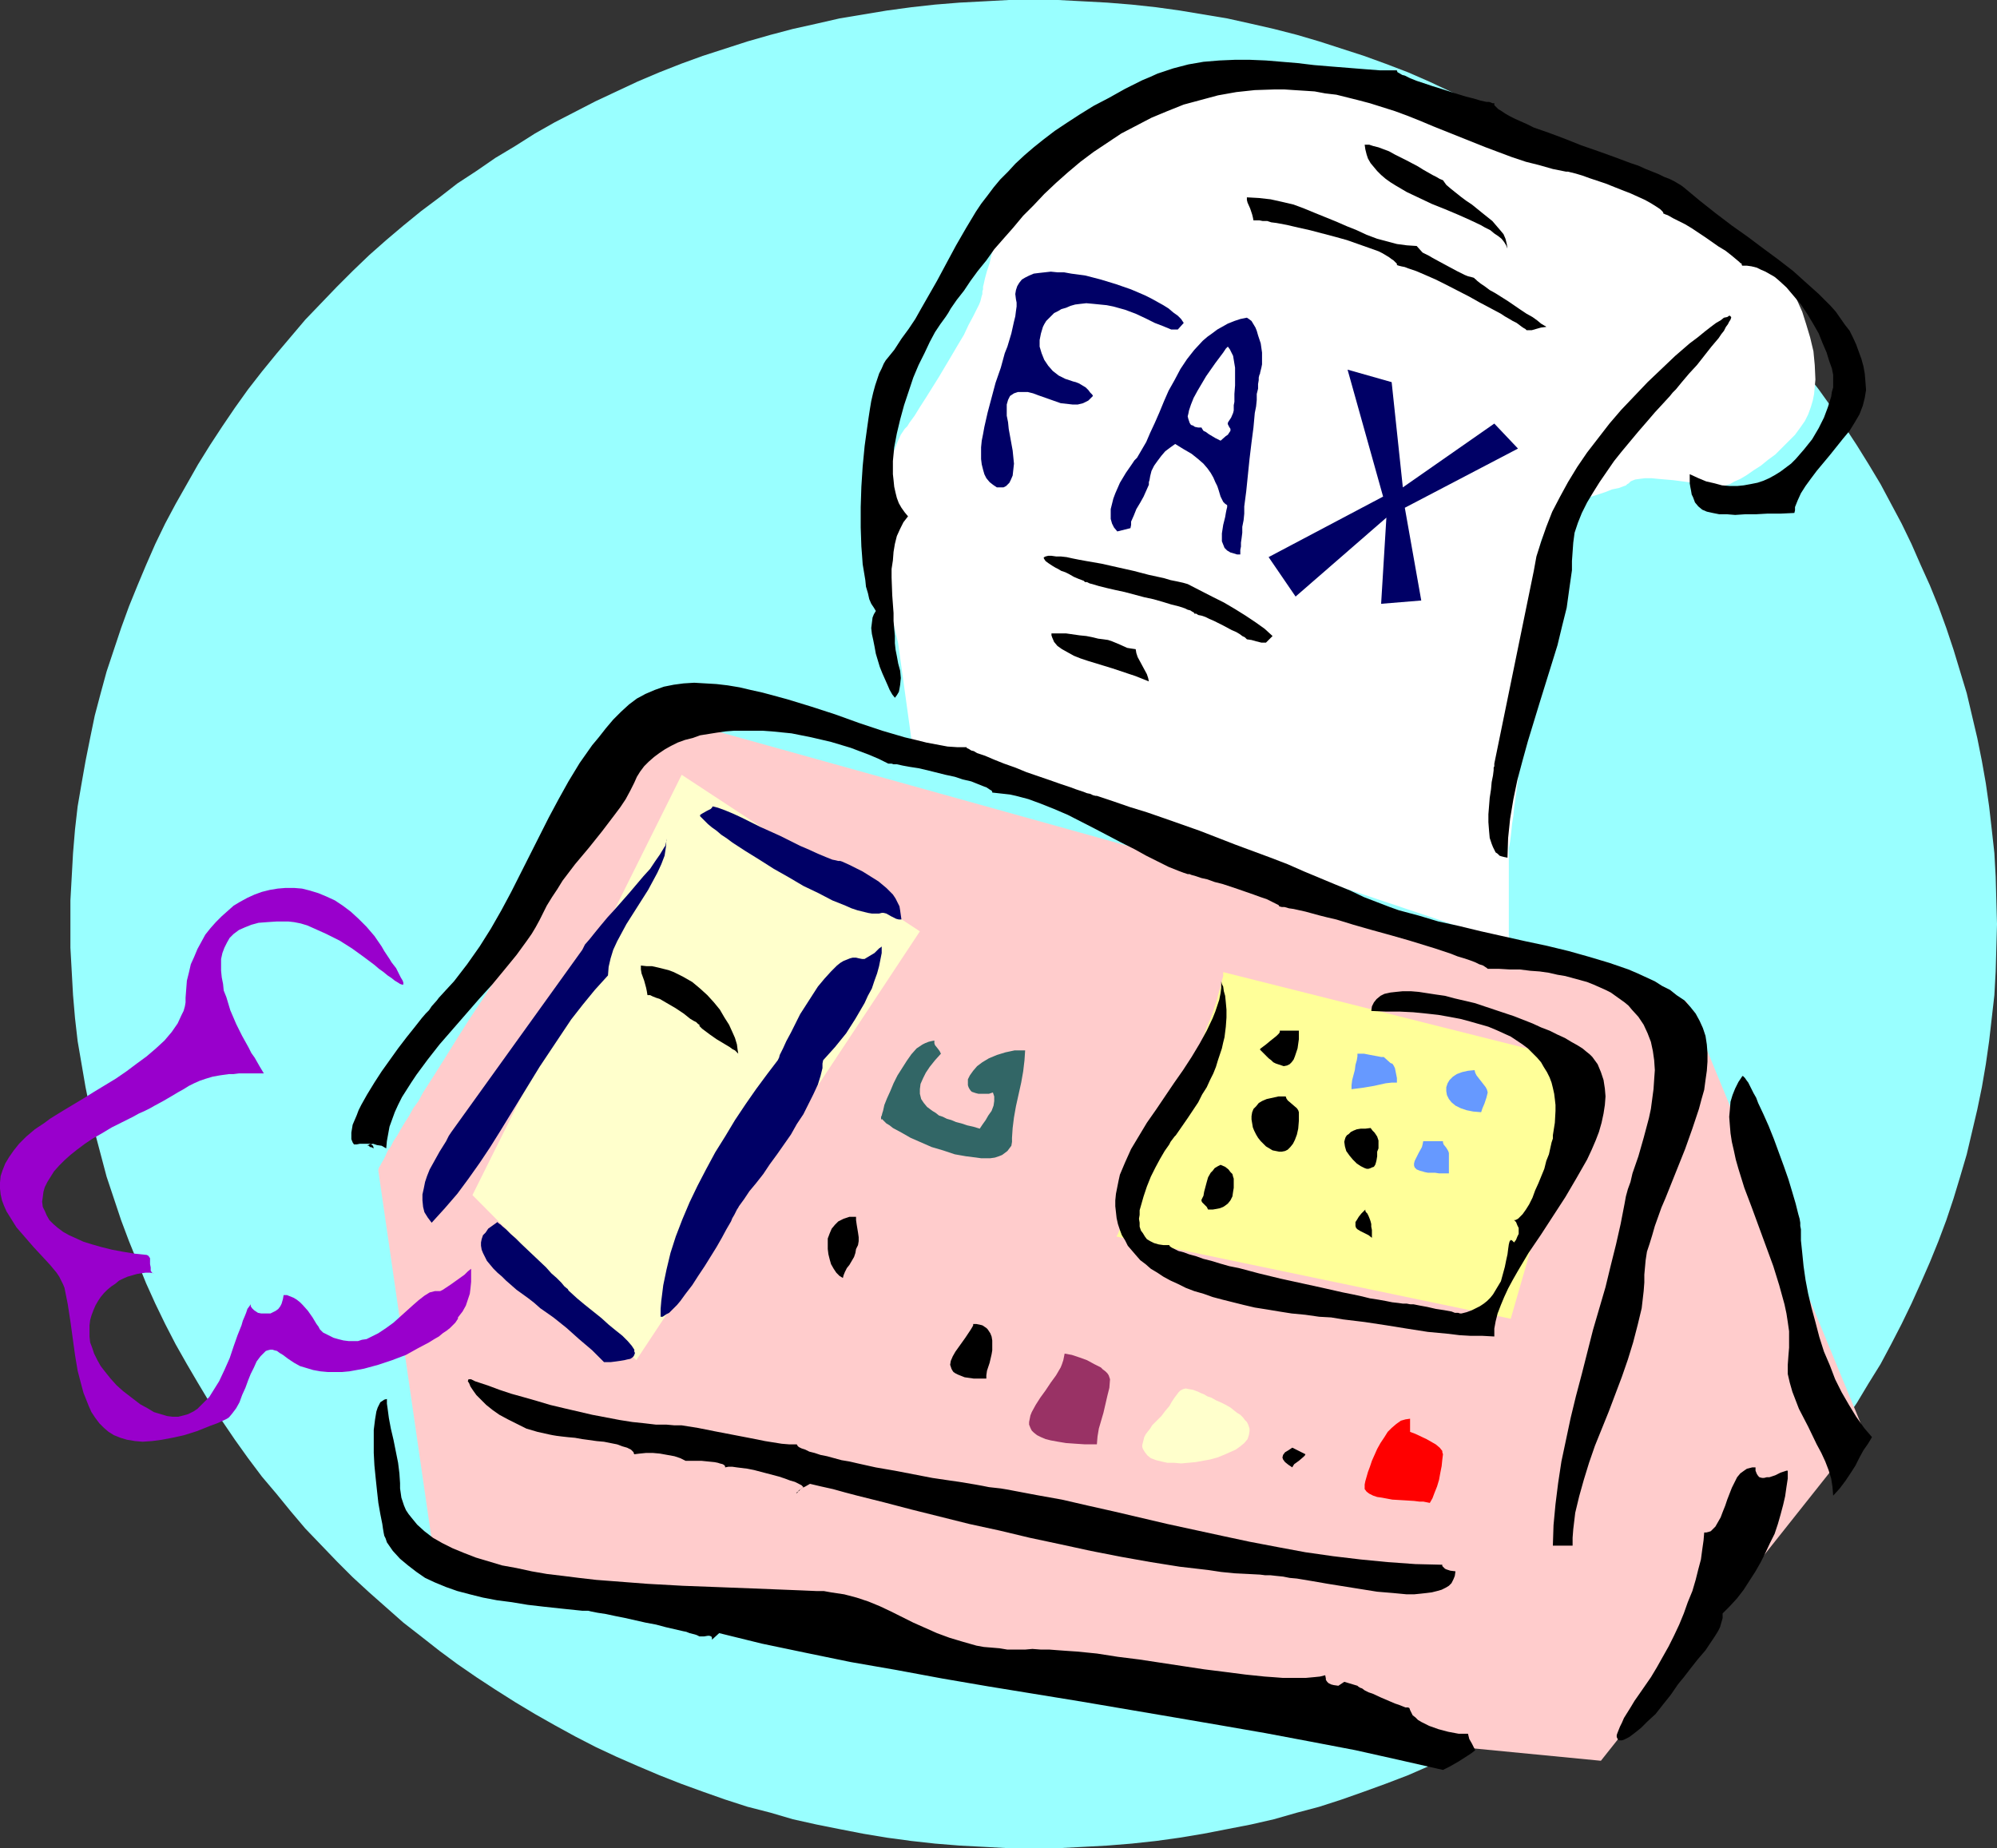
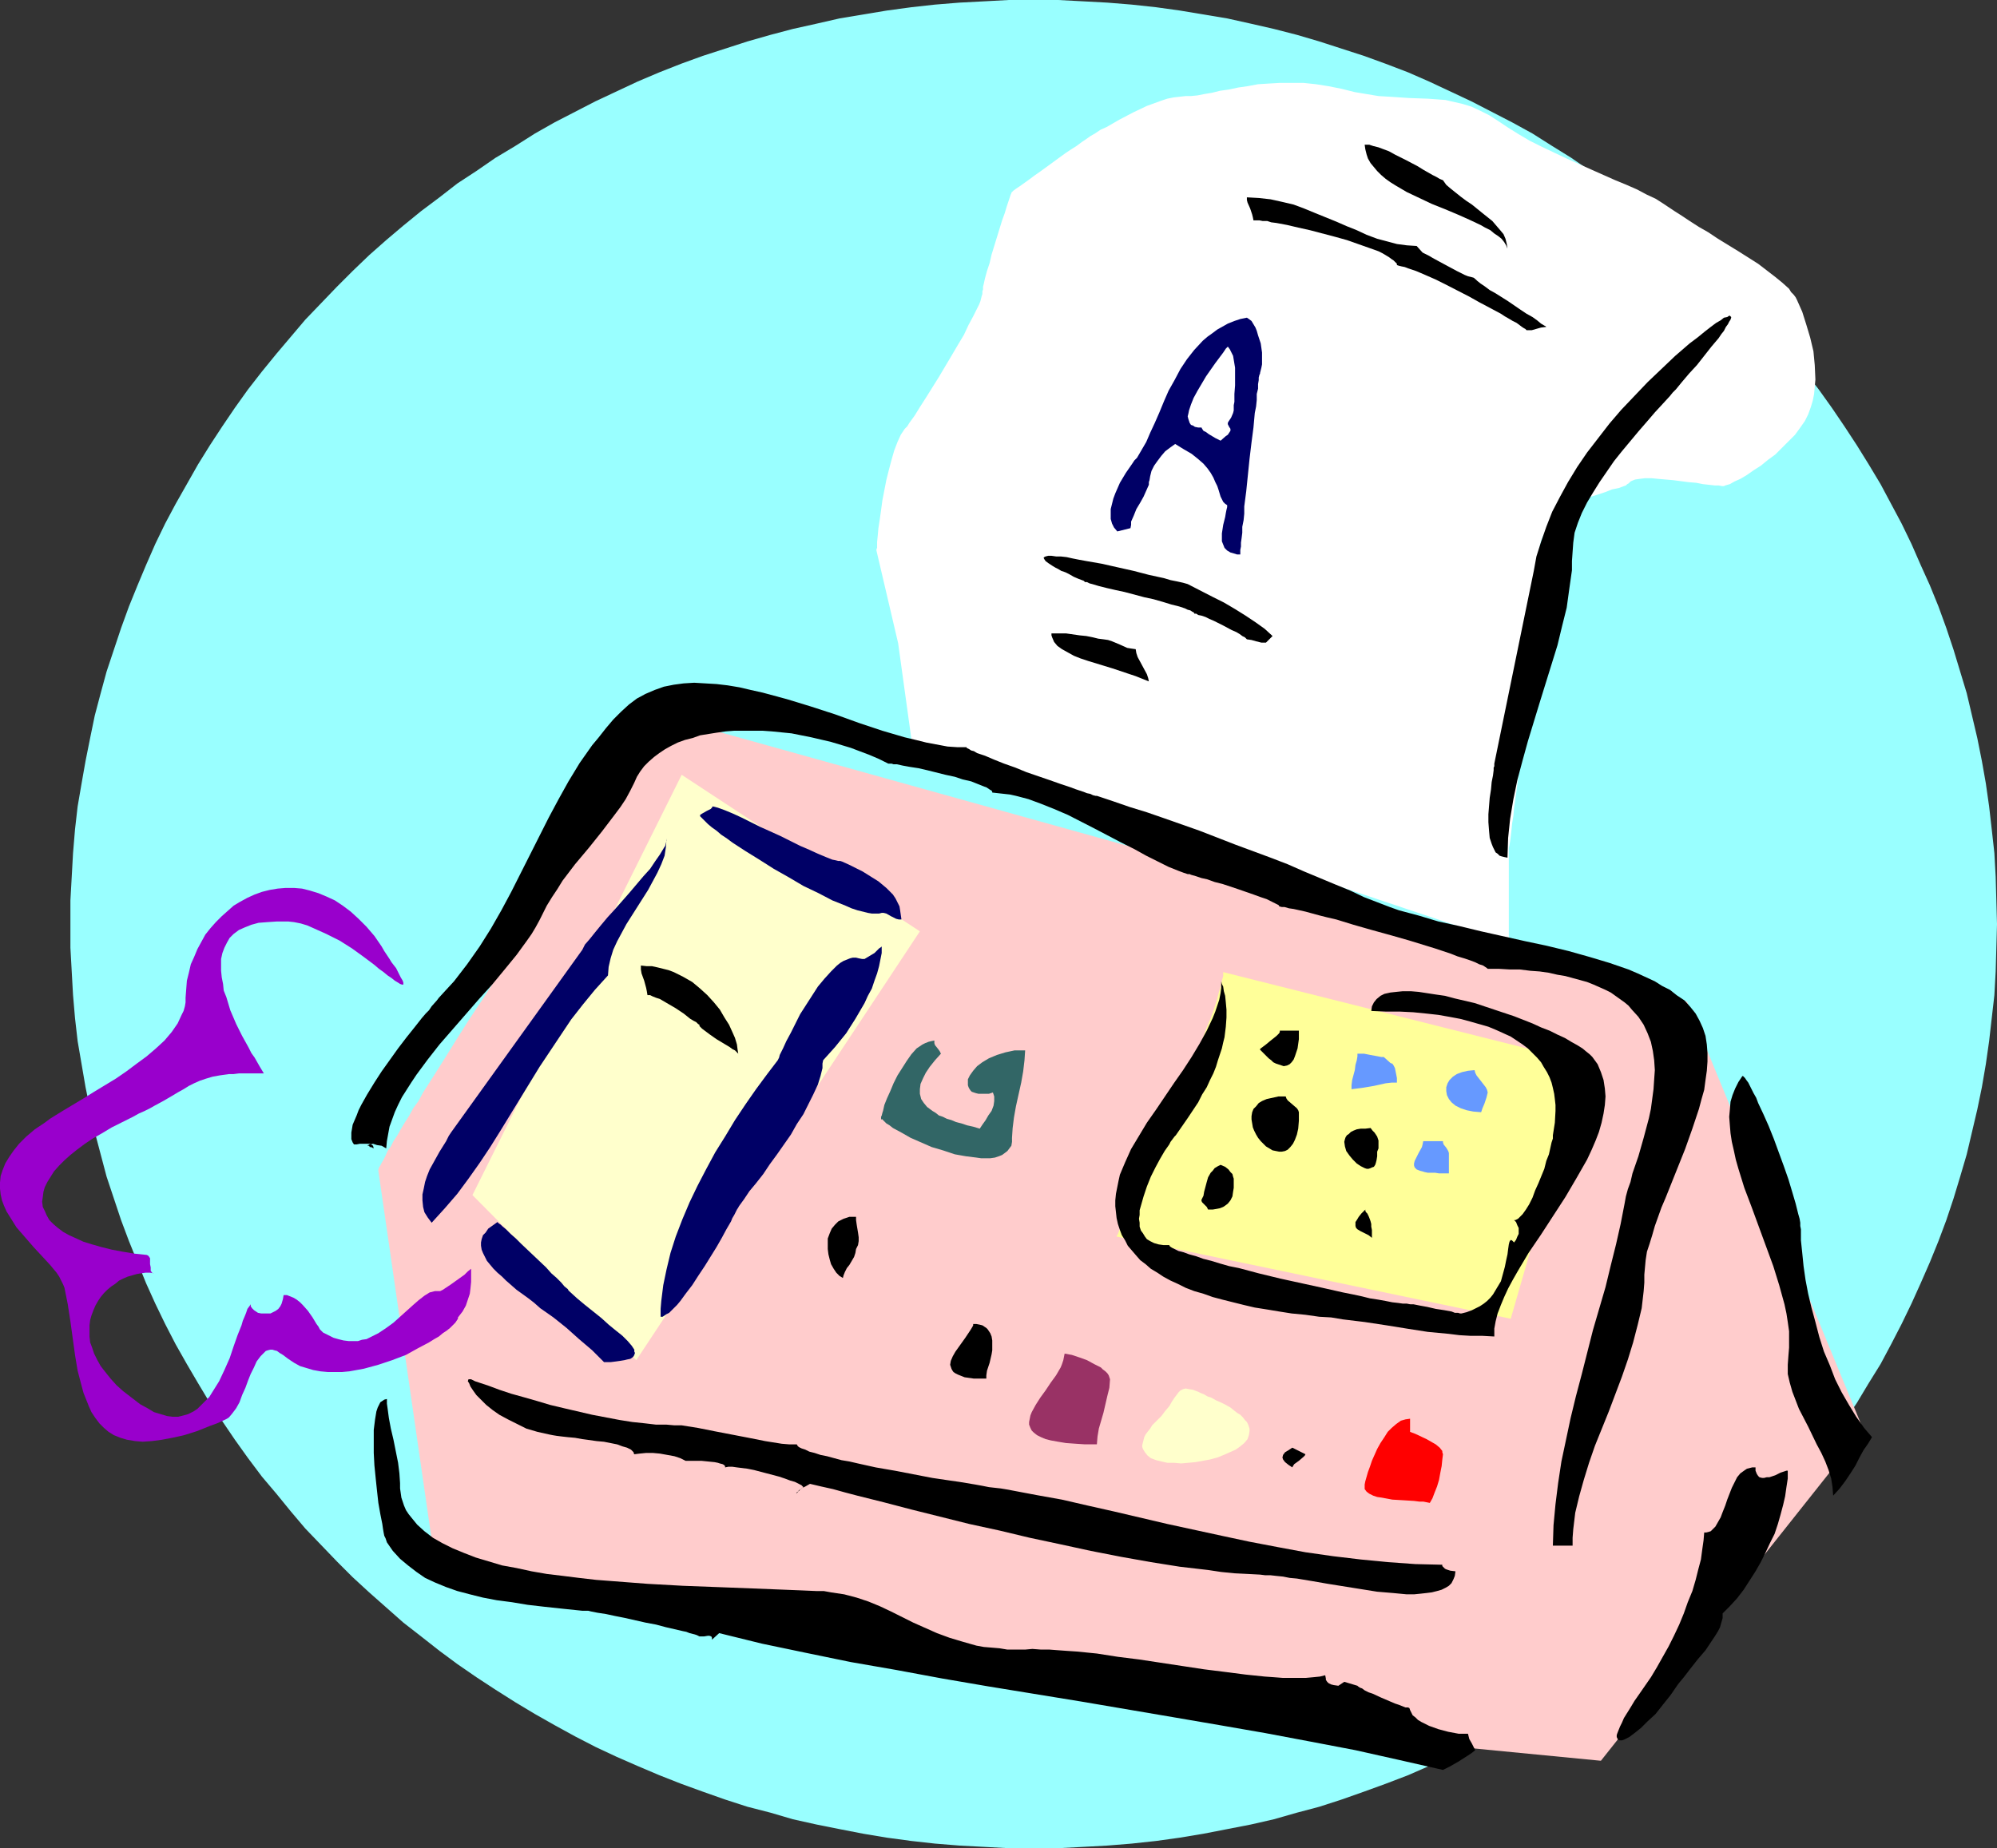
<svg xmlns="http://www.w3.org/2000/svg" xmlns:ns1="http://sodipodi.sourceforge.net/DTD/sodipodi-0.dtd" xmlns:ns2="http://www.inkscape.org/namespaces/inkscape" version="1.0" width="129.766mm" height="120.125mm" id="svg42" ns1:docname="FAX Machine 15.wmf">
  <rect width="100%" height="100%" fill="#333333" stroke="none" />
  <ns1:namedview id="namedview42" pagecolor="#ffffff" bordercolor="#000000" borderopacity="0.25" ns2:showpageshadow="2" ns2:pageopacity="0.0" ns2:pagecheckerboard="0" ns2:deskcolor="#d1d1d1" ns2:document-units="mm" />
  <defs id="defs1">
    <pattern id="WMFhbasepattern" patternUnits="userSpaceOnUse" width="6" height="6" x="0" y="0" />
  </defs>
  <path style="fill:#99ffff;fill-opacity:1;fill-rule:evenodd;stroke:none" d="m 253.873,0 h 5.979 l 6.141,0.323 5.979,0.323 5.979,0.485 5.979,0.646 5.818,0.808 5.818,0.969 5.818,0.969 5.818,1.293 5.656,1.293 5.656,1.454 5.494,1.616 5.494,1.777 5.494,1.777 5.333,1.939 5.494,2.1 5.171,2.262 5.171,2.424 5.171,2.424 5.01,2.585 5.01,2.585 5.01,2.747 4.848,3.07 4.686,2.908 4.686,3.231 4.686,3.07 4.363,3.393 4.525,3.393 4.363,3.555 4.202,3.555 4.202,3.716 4.04,3.878 3.878,3.878 4.04,4.039 3.717,4.039 3.717,4.201 3.555,4.201 3.394,4.362 3.394,4.362 3.232,4.524 3.07,4.524 3.07,4.686 2.909,4.686 2.909,4.847 2.586,4.847 2.586,4.847 2.424,5.009 2.262,5.17 2.262,5.009 2.101,5.17 1.939,5.332 1.778,5.332 1.616,5.332 1.616,5.332 1.293,5.493 1.293,5.493 1.131,5.655 0.97,5.493 0.808,5.655 0.646,5.655 0.646,5.817 0.323,5.817 0.162,5.817 0.162,5.817 -0.162,5.817 -0.162,5.817 -0.323,5.817 -0.646,5.655 -0.646,5.655 -0.808,5.655 -0.97,5.655 -1.131,5.493 -1.293,5.493 -1.293,5.493 -1.616,5.493 -1.616,5.332 -1.778,5.332 -1.939,5.17 -2.101,5.17 -2.262,5.17 -2.262,5.009 -2.424,5.009 -2.586,5.009 -2.586,4.847 -2.909,4.686 -2.909,4.847 -3.07,4.524 -3.07,4.524 -3.232,4.524 -3.394,4.524 -3.394,4.201 -3.555,4.362 -3.717,4.201 -3.717,4.039 -4.04,4.039 -3.878,3.878 -4.04,3.716 -4.202,3.716 -4.202,3.716 -4.363,3.393 -4.525,3.555 -4.363,3.231 -4.686,3.231 -4.686,3.07 -4.686,3.07 -4.848,2.908 -5.01,2.747 -5.01,2.747 -5.01,2.585 -5.171,2.424 -5.171,2.262 -5.171,2.262 -5.494,2.1 -5.333,1.939 -5.494,1.939 -5.494,1.777 -5.494,1.454 -5.656,1.616 -5.656,1.293 -5.818,1.131 -5.818,1.131 -5.818,0.969 -5.818,0.808 -5.979,0.646 -5.979,0.485 -5.979,0.323 -6.141,0.323 h -5.979 -6.141 l -5.979,-0.323 -6.141,-0.323 -5.979,-0.485 -5.818,-0.646 -5.979,-0.808 -5.818,-0.969 -5.818,-1.131 -5.656,-1.131 -5.818,-1.293 -5.494,-1.616 -5.656,-1.454 -5.494,-1.777 -5.494,-1.939 -5.333,-1.939 -5.333,-2.1 -5.333,-2.262 -5.171,-2.262 -5.171,-2.424 -5.01,-2.585 -5.01,-2.747 -4.848,-2.747 -4.848,-2.908 -4.848,-3.07 -4.686,-3.07 -4.686,-3.231 -4.363,-3.231 -4.525,-3.555 -4.363,-3.393 -4.202,-3.716 -4.202,-3.716 -4.04,-3.716 -3.878,-3.878 -3.878,-4.039 -3.878,-4.039 -3.555,-4.201 -3.555,-4.362 -3.555,-4.201 -3.394,-4.524 -3.232,-4.524 -3.07,-4.524 -3.07,-4.524 -2.909,-4.847 -2.747,-4.686 -2.747,-4.847 -2.586,-5.009 -2.424,-5.009 -2.262,-5.009 -2.101,-5.17 -2.101,-5.17 -1.939,-5.17 -1.778,-5.332 -1.778,-5.332 -1.454,-5.493 -1.454,-5.493 -1.131,-5.493 -1.131,-5.493 -0.97,-5.655 -0.97,-5.655 -0.646,-5.655 -0.485,-5.655 -0.323,-5.817 -0.323,-5.817 v -5.817 -5.817 l 0.323,-5.817 0.323,-5.817 0.485,-5.817 0.646,-5.655 0.97,-5.655 0.97,-5.493 1.131,-5.655 1.131,-5.493 1.454,-5.493 1.454,-5.332 1.778,-5.332 1.778,-5.332 1.939,-5.332 2.101,-5.17 2.101,-5.009 2.262,-5.17 2.424,-5.009 2.586,-4.847 2.747,-4.847 2.747,-4.847 2.909,-4.686 3.07,-4.686 3.07,-4.524 3.232,-4.524 3.394,-4.362 3.555,-4.362 3.555,-4.201 3.555,-4.201 3.878,-4.039 3.878,-4.039 3.878,-3.878 4.04,-3.878 4.202,-3.716 4.202,-3.555 4.363,-3.555 4.525,-3.393 4.363,-3.393 4.686,-3.07 4.686,-3.231 4.848,-2.908 4.848,-3.07 4.848,-2.747 5.01,-2.585 5.01,-2.585 5.171,-2.424 5.171,-2.424 5.333,-2.262 5.333,-2.1 5.333,-1.939 5.494,-1.777 5.494,-1.777 5.656,-1.616 5.494,-1.454 5.818,-1.293 5.656,-1.293 5.818,-0.969 5.818,-0.969 5.979,-0.808 5.818,-0.646 5.979,-0.485 6.141,-0.323 L 247.733,0 Z" id="path1" />
  <path style="fill:#ffffff;fill-opacity:1;fill-rule:evenodd;stroke:none" d="m 223.977,182.576 -3.394,-24.559 -5.333,-22.782 v -0.323 l 0.162,-0.323 v -0.323 -0.646 -0.485 l 0.162,-1.616 0.162,-1.777 0.323,-2.1 0.323,-2.262 0.323,-2.424 0.97,-5.009 0.646,-2.585 0.646,-2.424 0.646,-2.262 0.808,-2.1 0.808,-1.777 0.97,-1.454 0.646,-0.646 0.485,-0.808 1.293,-1.777 1.293,-2.1 1.454,-2.262 1.616,-2.585 1.616,-2.585 3.07,-5.17 1.616,-2.747 1.454,-2.424 1.131,-2.424 1.131,-2.1 0.97,-1.939 0.485,-0.969 0.323,-0.808 0.162,-0.646 0.162,-0.646 0.162,-0.485 V 71.899 71.576 l 0.162,-0.485 v -0.646 l 0.162,-0.646 0.323,-1.454 0.485,-1.777 0.646,-1.939 0.485,-2.1 1.293,-4.201 0.646,-2.1 0.646,-2.1 0.646,-1.777 0.485,-1.616 0.485,-1.454 0.162,-0.485 0.162,-0.485 0.162,-0.485 0.162,-0.323 v -0.162 0 0 l 0.162,-0.162 0.323,-0.323 0.646,-0.485 0.97,-0.646 1.131,-0.808 1.131,-0.808 1.293,-0.969 1.616,-1.131 5.979,-4.362 1.454,-0.969 1.293,-0.808 1.293,-0.969 0.97,-0.646 1.131,-0.808 1.131,-0.646 1.454,-0.969 1.454,-0.646 3.07,-1.777 3.394,-1.777 3.394,-1.616 1.778,-0.646 1.778,-0.646 1.454,-0.485 1.616,-0.323 1.454,-0.162 1.454,-0.162 h 1.293 l 1.616,-0.162 1.616,-0.323 1.939,-0.323 1.939,-0.485 2.262,-0.323 2.262,-0.485 2.262,-0.323 2.586,-0.485 2.586,-0.162 2.747,-0.162 h 2.909 2.909 l 3.07,0.323 3.07,0.485 3.232,0.646 3.232,0.808 2.909,0.485 2.909,0.485 2.747,0.162 2.424,0.162 2.424,0.162 4.525,0.162 2.262,0.162 2.101,0.162 2.101,0.485 2.101,0.485 2.101,0.646 2.101,0.969 2.262,1.131 2.262,1.454 2.424,1.616 2.586,1.616 2.747,1.616 2.909,1.454 6.141,2.908 6.141,2.747 2.909,1.293 2.909,1.293 2.747,1.131 2.586,1.131 2.424,1.293 2.101,0.969 1.778,1.131 1.454,0.969 1.454,0.969 1.778,1.131 1.939,1.293 2.262,1.454 2.262,1.293 2.424,1.616 5.01,3.07 4.848,3.07 2.101,1.616 2.101,1.616 1.778,1.454 1.616,1.454 0.485,0.808 0.646,0.646 0.485,0.646 0.323,0.646 1.293,2.908 0.97,3.07 0.97,3.231 0.808,3.393 0.323,3.393 0.162,3.555 -0.162,1.777 -0.162,1.777 -0.323,1.616 -0.485,1.616 -0.646,1.777 -0.808,1.616 -1.131,1.616 -1.293,1.777 -1.616,1.616 -1.616,1.616 -1.616,1.616 -1.778,1.293 -1.778,1.454 -1.778,1.131 -1.616,1.131 -1.616,0.969 -1.454,0.646 -1.131,0.646 -1.131,0.323 -0.323,0.162 h -0.485 l -0.808,-0.162 h -0.97 l -1.454,-0.162 -1.454,-0.162 -1.616,-0.323 -1.939,-0.162 -3.717,-0.485 -3.717,-0.323 -1.616,-0.162 h -1.616 l -1.293,0.162 -1.131,0.162 -0.808,0.323 -0.323,0.162 -0.162,0.162 -0.323,0.323 -0.323,0.162 -0.323,0.323 -0.485,0.162 -1.293,0.485 -1.616,0.323 -1.616,0.646 -1.939,0.646 -2.101,0.646 -1.939,0.808 -2.101,1.131 -1.939,1.131 -1.778,1.616 -1.616,1.616 -0.646,0.969 -0.646,1.131 -0.646,1.131 -0.485,1.131 -0.323,1.454 -0.323,1.293 -0.162,1.616 v 1.454 1.777 l -0.162,1.939 -0.162,2.1 v 2.262 l -0.162,2.424 -0.323,2.585 -0.162,2.585 -0.162,2.747 -0.646,5.655 -0.485,5.978 -1.293,11.633 -0.646,5.655 -0.323,2.747 -0.323,2.585 -0.323,2.585 -0.323,2.262 -0.323,2.262 -0.162,1.939 -0.323,1.939 -0.162,1.616 -0.162,1.454 -0.162,1.293 -0.162,0.969 -0.162,0.646 v 0.485 0.162 22.782 z" id="path2" />
  <path style="fill:#ffcccc;fill-opacity:1;fill-rule:evenodd;stroke:none" d="m 92.92,287.598 v -0.323 l 0.162,-0.485 0.323,-0.485 0.323,-0.646 0.485,-0.808 0.485,-0.969 0.485,-1.131 0.808,-1.131 0.646,-1.293 0.97,-1.454 0.808,-1.454 0.97,-1.616 1.131,-1.777 0.97,-1.777 1.293,-1.777 1.131,-2.1 2.586,-4.039 2.747,-4.362 2.909,-4.686 3.07,-4.847 3.232,-4.847 3.232,-5.009 6.464,-10.341 6.626,-10.017 3.232,-5.009 3.232,-4.847 2.909,-4.847 2.909,-4.362 2.747,-4.201 1.293,-2.1 1.293,-1.939 1.293,-1.777 1.131,-1.777 1.131,-1.777 0.97,-1.616 0.97,-1.454 0.97,-1.454 0.808,-1.131 0.808,-1.131 0.646,-1.131 0.646,-0.969 0.485,-0.646 0.323,-0.808 0.485,-0.485 0.162,-0.323 0.162,-0.323 v 0 l 250.965,69.961 43.309,105.183 -64.478,81.271 -43.309,-4.201 -242.885,-43.463 z" id="path3" />
  <path style="fill:#ffff99;fill-opacity:1;fill-rule:evenodd;stroke:none" d="m 300.414,238.803 v 0.969 l -0.323,1.131 -0.323,1.454 -0.485,1.616 -0.485,1.939 -0.646,1.939 -0.808,2.262 -0.97,2.262 -0.97,2.585 -0.97,2.585 -1.131,2.585 -1.131,2.747 -2.424,5.817 -2.424,5.655 -2.424,5.655 -1.131,2.747 -1.293,2.585 -1.131,2.585 -0.97,2.424 -0.97,2.262 -0.97,2.1 -0.97,1.939 -0.808,1.777 -0.646,1.616 -0.646,1.131 -0.485,1.131 -0.323,0.808 -0.162,0.323 -0.162,0.162 v 0.162 l 96.798,20.196 18.099,-62.851 z" id="path4" />
  <path style="fill:#ffffcc;fill-opacity:1;fill-rule:evenodd;stroke:none" d="m 116.029,293.576 51.389,-103.244 58.499,38.454 -69.65,105.345 z" id="path5" />
  <path style="fill:#000066;fill-opacity:1;fill-rule:evenodd;stroke:none" d="m 282.315,117.947 0.162,-0.969 0.323,-1.293 0.646,-1.293 0.808,-1.131 0.97,-1.293 0.97,-1.131 1.293,-0.969 1.131,-0.808 2.101,1.293 1.939,1.131 1.616,1.293 1.293,1.131 0.97,1.131 0.808,1.131 0.646,1.131 0.485,1.131 0.485,0.969 0.323,0.969 0.485,1.616 0.323,0.646 0.323,0.646 0.485,0.485 0.485,0.323 v 0.485 l -0.162,0.646 -0.162,0.808 -0.162,0.969 -0.485,1.939 -0.323,2.1 v 0.969 0.969 l 0.323,0.808 0.323,0.808 0.646,0.646 0.808,0.485 1.131,0.323 0.485,0.162 h 0.808 v -0.485 -0.646 l 0.162,-0.808 v -0.969 l 0.162,-1.131 0.162,-1.293 v -1.454 l 0.323,-1.616 0.162,-1.616 v -1.777 l 0.485,-3.716 0.808,-7.917 0.485,-4.039 0.485,-3.716 0.323,-3.555 0.323,-1.616 0.162,-1.616 v -1.454 l 0.323,-1.293 v -1.131 l 0.162,-0.969 V 92.742 l 0.162,-0.646 0.162,-0.323 v -0.162 l 0.162,-0.646 0.162,-0.646 0.162,-0.808 v -0.808 -2.1 l -0.323,-2.262 -0.646,-1.939 -0.323,-1.131 -0.323,-0.808 -0.485,-0.808 -0.485,-0.808 -0.646,-0.485 -0.485,-0.323 -1.616,0.323 -1.454,0.485 -1.616,0.646 -2.586,1.454 -1.293,0.969 -1.131,0.808 -1.131,0.969 -2.101,2.262 -1.778,2.262 -1.616,2.424 -1.454,2.747 -1.454,2.585 -1.131,2.585 -1.131,2.747 -1.131,2.585 -1.131,2.424 -0.97,2.262 -1.131,1.939 -1.131,1.939 -0.646,0.646 -0.646,0.969 -1.454,2.1 -1.454,2.424 -1.131,2.585 -0.485,1.293 -0.323,1.293 -0.323,1.293 v 1.131 1.293 l 0.323,1.131 0.485,0.969 0.808,0.969 3.232,-0.808 0.162,-0.808 v -0.808 l 0.646,-1.454 0.646,-1.616 0.97,-1.616 0.808,-1.454 0.646,-1.454 0.646,-1.454 v -0.646 z" id="path6" />
-   <path style="fill:#000066;fill-opacity:1;fill-rule:evenodd;stroke:none" d="m 263.569,93.712 -0.97,-0.323 -0.97,-0.323 -1.616,-0.808 -1.454,-1.131 -1.131,-1.293 -0.97,-1.454 -0.646,-1.616 -0.485,-1.616 V 83.533 l 0.323,-1.616 0.485,-1.616 0.323,-0.646 0.485,-0.808 0.646,-0.646 0.646,-0.646 0.646,-0.646 0.97,-0.485 0.808,-0.485 1.131,-0.323 1.131,-0.485 1.131,-0.323 1.293,-0.162 1.454,-0.162 1.778,0.162 1.616,0.162 1.616,0.162 1.616,0.323 2.909,0.808 2.586,0.969 2.424,1.131 2.262,1.131 2.101,0.808 1.939,0.808 h 1.616 l 1.454,-1.616 -0.646,-0.969 -0.808,-0.808 -1.131,-0.808 -1.131,-0.969 -1.293,-0.808 -1.454,-0.808 -1.454,-0.808 -1.616,-0.808 -3.394,-1.454 -3.717,-1.293 -3.717,-1.131 -3.717,-0.969 -3.555,-0.485 -1.778,-0.323 h -1.616 l -1.616,-0.162 -1.454,0.162 -1.454,0.162 -1.293,0.162 -1.131,0.485 -0.97,0.485 -0.808,0.485 -0.646,0.808 -0.485,0.808 -0.323,0.969 -0.162,0.969 0.162,1.293 0.162,0.808 v 0.969 l -0.162,1.131 -0.162,1.293 -0.323,1.293 -0.323,1.454 -0.323,1.454 -0.485,1.616 -0.485,1.616 -0.646,1.616 -0.97,3.555 -1.293,3.716 -1.939,7.271 -0.808,3.555 -0.323,1.777 -0.323,1.616 -0.162,1.616 v 1.454 1.454 l 0.162,1.293 0.323,1.293 0.323,1.131 0.485,0.969 0.808,0.969 0.808,0.646 0.97,0.646 h 1.616 l 0.646,-0.323 0.485,-0.485 0.323,-0.323 0.323,-0.646 0.485,-1.131 0.162,-1.454 0.162,-1.454 -0.162,-1.616 -0.162,-1.616 -0.646,-3.555 -0.323,-1.777 -0.162,-1.616 -0.323,-1.616 v -1.454 -1.293 l 0.323,-1.131 0.485,-0.969 0.485,-0.323 0.485,-0.323 0.97,-0.323 h 1.131 1.293 l 1.293,0.323 1.293,0.485 2.747,0.969 2.747,0.969 1.454,0.162 1.454,0.162 h 1.293 l 1.293,-0.323 1.293,-0.646 0.485,-0.485 0.646,-0.646 -0.162,-0.323 -0.485,-0.485 -0.485,-0.646 -0.646,-0.646 -0.808,-0.485 -0.808,-0.485 -0.808,-0.323 z" id="path7" />
  <path style="fill:#ffffff;fill-opacity:1;fill-rule:evenodd;stroke:none" d="m 303,100.336 v 0.485 l -0.162,0.646 -0.485,1.131 -0.323,0.485 -0.323,0.485 -0.162,0.323 v 0.323 l 0.323,0.646 0.323,0.485 v 0.485 l -0.323,0.485 -0.323,0.485 -0.485,0.323 -1.293,1.131 -0.646,-0.323 -0.646,-0.323 -1.616,-0.969 -0.646,-0.485 -0.646,-0.323 -0.323,-0.485 -0.162,-0.323 h -0.808 l -0.808,-0.162 -0.485,-0.323 -0.485,-0.162 -0.323,-0.485 -0.162,-0.485 -0.162,-0.485 -0.162,-0.646 0.162,-0.646 0.162,-0.808 0.485,-1.454 0.646,-1.616 0.97,-1.777 2.101,-3.555 1.131,-1.616 1.131,-1.616 0.97,-1.293 0.97,-1.293 0.323,-0.485 0.323,-0.485 0.323,-0.323 0.162,-0.162 0.485,0.646 0.808,1.616 0.162,0.969 0.323,1.939 v 2.1 2.262 l -0.162,2.1 v 1.939 l -0.162,0.808 z" id="path8" />
  <path style="fill:#000000;fill-opacity:1;fill-rule:evenodd;stroke:none" d="m 349.379,62.044 -1.454,-1.616 -2.424,-0.162 -2.424,-0.323 -2.424,-0.646 -2.424,-0.646 -2.586,-0.969 -2.424,-1.131 -2.424,-0.969 -2.586,-1.131 -5.171,-2.1 -2.747,-1.131 -2.586,-0.969 -2.747,-0.646 -2.909,-0.646 -2.909,-0.323 -2.909,-0.162 v 0.646 l 0.162,0.646 0.646,1.454 0.485,1.454 0.162,0.646 0.162,0.808 h 0.646 0.808 l 0.808,0.162 h 1.131 l 0.97,0.323 1.293,0.162 2.586,0.485 2.747,0.646 2.909,0.646 6.141,1.616 2.909,0.808 2.747,0.969 2.747,0.969 2.262,0.808 0.97,0.485 0.808,0.485 0.808,0.485 0.646,0.485 0.485,0.323 0.485,0.485 0.323,0.323 v 0.323 l 0.485,0.162 0.646,0.162 0.808,0.162 0.808,0.323 0.97,0.323 0.97,0.323 2.262,0.969 2.586,1.131 2.586,1.293 5.656,2.908 2.586,1.454 2.747,1.454 2.424,1.293 0.97,0.646 1.131,0.646 0.808,0.485 0.97,0.485 0.646,0.485 0.646,0.485 0.485,0.323 0.323,0.162 0.323,0.323 v 0 h 1.293 l 1.131,-0.323 1.131,-0.323 1.293,-0.162 -0.162,-0.162 -0.323,-0.162 -0.808,-0.485 -0.97,-0.808 -1.131,-0.808 -1.454,-0.808 -1.454,-0.969 -3.07,-2.1 -3.07,-1.939 -1.454,-0.808 -1.293,-0.969 -0.97,-0.646 -0.808,-0.646 -0.323,-0.323 -0.162,-0.162 h -0.162 v -0.162 l -0.323,-0.162 -0.646,-0.162 -0.646,-0.162 -0.808,-0.323 -0.97,-0.485 -0.97,-0.485 -4.202,-2.262 -1.778,-0.969 -0.808,-0.485 -0.646,-0.323 -0.646,-0.323 z" id="path9" />
  <path style="fill:#000000;fill-opacity:1;fill-rule:evenodd;stroke:none" d="m 354.388,44.271 -0.808,-0.323 -0.808,-0.485 -0.97,-0.485 -1.131,-0.646 -1.131,-0.646 -1.293,-0.808 -2.747,-1.454 -2.909,-1.454 -1.454,-0.808 -1.293,-0.485 -1.293,-0.485 -1.293,-0.323 -0.97,-0.323 h -1.131 l 0.162,1.131 0.323,1.293 0.323,0.969 0.646,1.131 0.808,0.969 0.808,0.969 0.97,0.969 1.131,0.969 1.131,0.808 1.293,0.808 2.747,1.616 3.07,1.454 3.07,1.454 3.232,1.293 3.07,1.293 2.909,1.293 2.747,1.293 1.131,0.646 1.293,0.646 0.97,0.808 0.97,0.646 0.808,0.646 0.646,0.808 0.485,0.808 0.323,0.808 -0.162,-1.131 -0.323,-1.293 -0.485,-1.131 -0.808,-0.969 -0.97,-1.131 -0.97,-1.131 -2.424,-1.939 -2.586,-2.1 -1.454,-0.969 -1.293,-0.969 -2.424,-1.939 -1.131,-0.969 z" id="path10" />
  <path style="fill:#000000;fill-opacity:1;fill-rule:evenodd;stroke:none" d="m 291.688,143.476 -1.131,-0.323 -1.454,-0.323 -1.616,-0.323 -1.616,-0.485 -3.717,-0.808 -3.717,-0.969 -7.918,-1.777 -3.717,-0.646 -1.778,-0.323 -1.616,-0.323 -1.454,-0.323 -1.454,-0.162 h -1.131 l -1.131,-0.162 h -0.808 l -0.646,0.162 -0.323,0.162 -0.162,0.162 0.162,0.323 0.323,0.485 0.646,0.485 0.485,0.323 0.485,0.323 0.808,0.485 0.646,0.323 0.808,0.485 0.97,0.323 0.97,0.485 1.131,0.646 1.131,0.485 1.293,0.485 0.323,0.323 h 0.485 l 0.646,0.323 0.646,0.162 1.616,0.485 1.939,0.485 2.101,0.485 2.262,0.485 2.424,0.646 2.424,0.646 2.262,0.485 2.262,0.646 2.101,0.646 1.939,0.485 1.454,0.485 0.646,0.323 0.646,0.162 0.485,0.323 0.323,0.162 0.162,0.162 v 0.162 h 0.485 l 0.485,0.323 0.808,0.162 0.97,0.323 0.97,0.485 1.131,0.485 2.262,1.131 2.101,1.131 1.131,0.485 0.808,0.485 0.646,0.485 0.646,0.323 0.323,0.323 0.162,0.162 1.131,0.162 1.131,0.323 1.293,0.323 h 1.131 l 1.616,-1.616 -1.939,-1.777 -2.262,-1.616 -2.424,-1.616 -2.586,-1.616 -2.747,-1.616 -2.909,-1.454 z" id="path11" />
  <path style="fill:#000000;fill-opacity:1;fill-rule:evenodd;stroke:none" d="m 271.003,157.048 -1.293,-0.162 -1.293,-0.323 -1.616,-0.323 -1.616,-0.162 -3.394,-0.485 h -3.555 v 0.485 l 0.162,0.485 0.485,1.131 0.808,0.969 1.131,0.808 1.454,0.808 1.454,0.808 1.616,0.646 1.939,0.646 3.717,1.131 2.101,0.646 3.878,1.293 1.939,0.646 1.616,0.646 1.616,0.646 -0.162,-0.808 -0.323,-0.969 -2.262,-4.201 -0.323,-0.969 -0.162,-0.969 -1.131,-0.162 -0.97,-0.162 -1.778,-0.808 -1.939,-0.808 -0.97,-0.323 z" id="path12" />
-   <path style="fill:#000000;fill-opacity:1;fill-rule:evenodd;stroke:none" d="m 219.776,158.017 v -1.777 l -0.162,-1.777 -0.162,-1.939 v -1.939 l -0.323,-4.362 -0.162,-4.362 v -2.1 l 0.323,-2.1 0.162,-2.1 0.323,-1.939 0.485,-1.939 0.808,-1.777 0.808,-1.616 1.131,-1.454 -0.808,-0.969 -0.808,-1.131 -0.646,-1.131 -0.485,-1.293 -0.323,-1.293 -0.323,-1.454 -0.162,-1.616 -0.162,-1.454 v -1.616 -1.616 l 0.323,-3.393 0.646,-3.393 0.808,-3.393 0.97,-3.555 1.131,-3.393 1.131,-3.393 1.293,-3.07 1.454,-2.908 1.293,-2.747 1.293,-2.424 0.646,-0.969 0.646,-0.969 1.293,-1.777 0.646,-0.969 0.646,-1.131 1.454,-2.1 1.778,-2.262 1.616,-2.424 1.778,-2.424 2.101,-2.585 1.939,-2.747 2.262,-2.585 2.424,-2.747 2.424,-2.908 2.586,-2.585 2.586,-2.747 2.909,-2.747 2.909,-2.585 3.07,-2.585 3.232,-2.424 3.394,-2.262 3.394,-2.262 3.717,-1.939 3.717,-1.939 3.878,-1.616 4.04,-1.616 4.202,-1.131 4.202,-1.131 4.525,-0.808 4.525,-0.485 4.848,-0.162 h 2.424 l 2.424,0.162 2.586,0.162 2.424,0.162 2.586,0.485 2.747,0.323 2.586,0.646 2.586,0.646 3.07,0.808 3.07,0.969 3.07,0.969 3.07,1.131 3.232,1.293 3.07,1.293 6.464,2.585 6.464,2.585 6.464,2.424 3.394,1.131 3.232,0.808 3.394,0.969 3.232,0.646 h 0.485 l 0.646,0.162 1.293,0.323 1.616,0.485 1.778,0.646 1.939,0.646 1.939,0.646 4.04,1.616 2.101,0.808 1.778,0.808 1.778,0.808 1.454,0.808 1.293,0.808 0.97,0.646 0.323,0.323 0.323,0.323 0.162,0.323 v 0.162 h 0.162 l 0.323,0.162 0.485,0.162 0.323,0.162 1.131,0.646 1.293,0.646 1.616,0.808 1.616,0.969 3.394,2.262 3.232,2.262 1.616,0.969 1.454,1.131 0.97,0.808 0.97,0.808 0.323,0.323 0.323,0.162 v 0.323 l 0.162,0.162 h 1.131 l 1.131,0.162 1.293,0.323 0.97,0.485 1.131,0.485 1.131,0.646 1.131,0.646 0.97,0.808 1.939,1.777 1.778,2.1 1.778,2.1 1.616,2.424 1.454,2.424 1.293,2.262 0.97,2.424 0.97,2.262 0.646,2.1 0.646,1.777 0.162,0.808 0.162,0.808 v 0.646 0.485 1.939 l -0.323,1.131 -0.162,1.131 -0.808,2.585 -0.97,2.585 -1.293,2.585 -1.616,2.747 -1.939,2.424 -2.101,2.424 -1.131,1.131 -1.293,0.969 -1.293,0.969 -1.293,0.808 -1.454,0.808 -1.454,0.646 -1.454,0.485 -1.616,0.323 -1.778,0.323 -1.616,0.162 h -1.778 l -1.939,-0.162 -1.778,-0.485 -2.101,-0.485 -1.939,-0.808 -2.101,-0.969 v 1.131 1.131 l 0.162,0.969 0.162,0.808 0.162,0.969 0.323,0.646 0.485,1.293 0.808,0.969 0.97,0.808 1.131,0.485 1.454,0.323 1.616,0.323 h 1.939 l 1.939,0.162 2.424,-0.162 h 2.586 l 2.909,-0.162 h 3.232 l 3.394,-0.162 0.162,-0.646 v -0.808 l 0.323,-0.808 0.323,-0.808 0.808,-1.777 1.131,-1.777 1.293,-1.777 1.454,-1.939 1.616,-1.939 1.616,-1.939 3.232,-4.039 1.616,-1.939 1.293,-2.1 1.131,-1.939 0.808,-2.1 0.485,-1.939 0.162,-0.969 0.162,-0.969 -0.162,-2.1 -0.162,-1.939 -0.323,-1.777 -0.485,-1.777 -0.646,-1.777 -0.646,-1.777 -0.808,-1.777 -0.808,-1.616 -1.131,-1.454 -1.131,-1.616 -1.131,-1.616 -1.293,-1.454 -2.909,-2.908 -3.07,-2.747 -3.232,-2.908 -3.555,-2.747 -3.717,-2.747 -3.878,-2.908 -3.878,-2.747 -4.04,-3.07 -3.878,-3.07 -3.878,-3.231 -0.646,-0.485 -0.808,-0.485 -0.808,-0.485 -1.293,-0.646 -1.293,-0.485 -1.293,-0.646 -1.616,-0.646 -1.616,-0.646 -1.778,-0.808 -1.939,-0.646 -3.878,-1.454 -4.04,-1.454 -4.202,-1.454 -4.04,-1.616 -3.878,-1.454 -3.717,-1.293 -1.616,-0.808 -1.454,-0.646 -1.454,-0.646 -1.293,-0.646 -1.131,-0.646 -0.97,-0.646 -0.808,-0.485 -0.485,-0.485 -0.485,-0.485 v -0.485 h -0.485 l -0.323,-0.162 -0.485,-0.162 h -0.646 l -1.454,-0.323 -1.616,-0.485 -1.939,-0.485 -2.101,-0.646 -4.04,-1.293 -2.101,-0.646 -1.939,-0.646 -1.939,-0.646 -1.616,-0.646 -1.293,-0.646 -0.646,-0.162 -0.808,-0.485 -0.323,-0.162 -0.162,-0.323 v -0.162 h -4.202 l -4.202,-0.323 -8.08,-0.646 -3.878,-0.323 -4.04,-0.485 -3.878,-0.323 -3.878,-0.323 -3.878,-0.162 h -3.878 l -3.717,0.162 -3.878,0.323 -3.717,0.646 -3.717,0.969 -3.878,1.293 -1.778,0.808 -1.939,0.808 -4.202,2.1 -4.04,2.262 -3.717,1.939 -3.394,2.1 -3.232,2.1 -2.909,1.939 -2.747,2.1 -2.424,1.939 -2.262,1.939 -2.262,2.1 -1.778,1.939 -1.939,1.939 -1.616,1.939 -1.454,1.939 -1.616,2.1 -1.293,1.939 -2.424,4.039 -2.424,4.201 -2.262,4.201 -2.424,4.524 -2.586,4.524 -1.293,2.262 -1.454,2.585 -1.616,2.424 -1.778,2.424 -1.778,2.747 -2.101,2.585 -0.485,0.808 -0.485,1.131 -0.646,1.293 -0.485,1.454 -0.485,1.454 -0.485,1.777 -0.485,2.1 -0.323,1.939 -0.323,2.1 -0.323,2.262 -0.646,4.686 -0.485,5.009 -0.323,5.009 -0.162,5.009 v 5.009 l 0.162,4.686 0.162,2.1 0.162,2.262 0.323,1.939 0.323,1.939 0.162,1.616 0.485,1.616 0.323,1.454 0.485,1.131 0.646,0.969 0.485,0.808 -0.485,0.808 -0.323,0.808 -0.162,1.293 -0.162,1.293 0.162,1.454 0.323,1.454 0.323,1.616 0.323,1.777 0.97,3.231 0.646,1.616 0.646,1.454 0.646,1.454 0.485,1.131 0.646,1.131 0.646,0.808 0.485,-0.646 0.485,-0.808 0.162,-0.808 0.162,-0.969 0.162,-1.616 -0.162,-1.777 -0.485,-1.777 -0.323,-1.777 -0.323,-1.616 z" id="path13" />
  <path style="fill:#000000;fill-opacity:1;fill-rule:evenodd;stroke:none" d="m 218.16,187.585 h 0.323 0.485 l 0.485,0.162 h 0.808 l 1.454,0.323 1.778,0.323 2.101,0.323 2.101,0.485 4.525,1.131 2.262,0.485 1.939,0.646 2.101,0.485 1.616,0.646 1.616,0.646 0.485,0.162 0.485,0.323 0.485,0.323 0.323,0.162 0.162,0.323 v 0.162 l 1.454,0.162 1.454,0.162 1.454,0.162 1.454,0.323 3.07,0.808 3.07,1.131 3.232,1.293 3.394,1.454 6.626,3.393 6.464,3.393 3.232,1.616 1.454,0.808 1.454,0.808 2.909,1.454 2.586,1.293 2.424,0.969 1.293,0.485 0.97,0.323 h 0.485 l 0.323,0.162 1.131,0.323 1.454,0.485 1.454,0.323 1.778,0.646 1.939,0.485 3.878,1.293 3.717,1.293 1.778,0.646 1.454,0.485 1.293,0.646 0.97,0.485 0.323,0.162 0.323,0.162 0.162,0.162 v 0.162 l 0.646,0.162 h 0.646 l 1.131,0.323 1.131,0.162 1.454,0.323 1.454,0.323 1.778,0.485 1.778,0.485 1.939,0.485 2.101,0.485 4.202,1.293 4.525,1.293 4.686,1.293 4.525,1.293 4.202,1.293 2.101,0.646 1.939,0.646 1.939,0.646 1.616,0.646 1.616,0.485 1.454,0.485 1.293,0.485 0.97,0.485 0.97,0.323 0.485,0.323 0.485,0.323 0.162,0.162 h 2.747 l 2.747,0.162 h 2.424 l 2.586,0.323 2.262,0.162 2.262,0.323 2.101,0.485 1.939,0.323 1.778,0.485 1.778,0.485 1.778,0.485 1.616,0.646 1.454,0.646 1.454,0.646 1.293,0.646 1.131,0.808 1.131,0.808 1.131,0.808 0.97,0.808 0.808,0.969 1.616,1.777 1.293,1.939 0.97,2.1 0.808,2.1 0.485,2.262 0.323,2.262 0.162,2.424 -0.162,2.262 -0.162,2.424 -0.323,2.424 -0.323,2.424 -0.485,2.262 -1.293,4.847 -0.646,2.262 -0.646,2.262 -1.454,4.201 -0.485,2.1 -0.646,1.777 -0.485,1.777 -0.323,1.777 -0.97,5.009 -1.131,5.009 -1.293,5.17 -1.293,5.332 -3.07,10.502 -2.747,10.825 -1.454,5.493 -1.293,5.332 -1.131,5.332 -1.131,5.332 -0.808,5.332 -0.646,5.17 -0.485,5.17 -0.162,5.009 h 4.848 v -1.939 l 0.162,-2.1 0.485,-4.039 0.97,-4.039 1.131,-4.039 1.293,-4.201 1.454,-4.201 3.394,-8.402 3.232,-8.563 1.454,-4.201 1.293,-4.201 1.131,-4.362 0.97,-4.039 0.485,-4.201 0.162,-2.1 v -1.939 l 0.162,-1.777 0.162,-1.777 0.323,-2.1 0.646,-1.939 0.646,-2.1 0.646,-2.262 1.616,-4.524 0.97,-2.262 0.97,-2.424 1.939,-4.847 1.939,-4.847 1.778,-5.009 1.616,-4.847 0.646,-2.424 0.646,-2.262 0.323,-2.424 0.323,-2.262 0.162,-2.262 v -2.1 l -0.162,-2.1 -0.323,-2.1 -0.646,-1.939 -0.808,-1.777 -0.97,-1.777 -1.293,-1.616 -1.454,-1.616 -1.939,-1.293 -1.616,-1.293 -1.939,-0.969 -1.778,-1.131 -4.202,-1.939 -2.262,-0.969 -4.686,-1.616 -4.848,-1.454 -5.171,-1.454 -5.333,-1.293 -5.333,-1.131 -10.827,-2.424 -5.333,-1.293 -5.171,-1.131 -4.848,-1.454 -4.848,-1.293 -2.262,-0.808 -2.101,-0.808 -2.101,-0.808 -2.101,-0.808 -3.394,-1.616 -3.555,-1.454 -3.878,-1.616 -3.878,-1.616 -4.04,-1.777 -4.202,-1.616 -8.726,-3.231 -8.726,-3.393 -8.726,-3.07 -4.202,-1.454 -4.202,-1.293 -4.202,-1.454 -3.878,-1.293 h -0.323 l -0.646,-0.162 -0.646,-0.323 -0.808,-0.162 -0.808,-0.323 -0.97,-0.323 -0.97,-0.323 -1.293,-0.485 -2.424,-0.808 -2.747,-0.969 -5.656,-1.939 -2.747,-1.131 -2.747,-0.969 -2.424,-0.969 -2.262,-0.969 -0.97,-0.323 -0.97,-0.323 -0.808,-0.485 -0.646,-0.162 -0.485,-0.323 -0.323,-0.162 -0.323,-0.162 v -0.162 h -2.262 l -2.424,-0.162 -2.586,-0.485 -2.586,-0.485 -2.586,-0.646 -2.747,-0.646 -2.747,-0.808 -2.747,-0.808 -5.818,-1.939 -5.818,-2.1 -5.979,-1.939 -5.818,-1.777 -5.979,-1.616 -2.909,-0.646 -2.747,-0.646 -2.909,-0.485 -2.747,-0.323 -2.747,-0.162 -2.747,-0.162 -2.586,0.162 -2.424,0.323 -2.424,0.485 -2.262,0.808 -2.262,0.969 -2.101,1.131 -1.939,1.454 -1.939,1.777 -1.939,1.939 -1.778,2.1 -1.778,2.262 -1.616,1.939 -3.07,4.362 -2.747,4.524 -2.424,4.362 -2.424,4.524 -9.211,18.258 -2.424,4.524 -2.586,4.524 -2.747,4.362 -3.07,4.362 -1.616,2.1 -1.616,2.1 -1.939,2.1 -1.778,1.939 -0.485,0.646 -1.293,1.454 -0.646,0.969 -0.808,0.808 -0.97,1.131 -1.778,2.262 -1.939,2.424 -2.101,2.747 -4.04,5.655 -1.778,2.747 -1.778,2.908 -1.454,2.585 -0.646,1.293 -0.485,1.293 -0.485,1.131 -0.485,1.131 -0.162,0.969 -0.162,0.969 v 0.969 0.646 l 0.323,0.808 0.323,0.485 h 0.646 l 0.808,-0.162 h 1.454 0.808 l 0.485,0.162 0.485,0.323 0.162,0.646 -0.646,-0.323 h -0.323 l -0.162,-0.323 h -0.323 v -0.162 h 0.162 l 0.162,-0.162 h 0.323 l 0.646,-0.162 0.97,0.323 1.131,0.162 1.131,0.646 0.162,-1.777 0.323,-1.777 0.323,-1.777 0.646,-1.777 0.646,-1.777 0.808,-1.777 0.97,-1.939 1.131,-1.777 1.131,-1.777 1.293,-1.939 2.747,-3.716 2.909,-3.716 3.232,-3.716 6.464,-7.432 3.232,-3.555 3.07,-3.716 2.909,-3.555 2.586,-3.555 1.131,-1.616 0.97,-1.616 0.97,-1.777 0.808,-1.616 0.97,-1.939 1.293,-2.1 1.293,-1.939 1.293,-2.1 3.07,-4.039 3.394,-4.039 3.232,-4.039 3.07,-4.039 1.454,-1.939 1.293,-1.939 1.131,-2.1 0.97,-1.939 0.646,-1.454 0.808,-1.293 0.97,-1.293 1.131,-1.131 1.293,-1.131 1.293,-0.969 1.454,-0.969 1.454,-0.808 1.616,-0.808 1.778,-0.646 1.939,-0.485 1.778,-0.646 4.04,-0.646 2.262,-0.323 2.101,-0.162 h 2.262 2.262 2.424 l 2.262,0.162 4.848,0.485 4.848,0.969 4.848,1.131 4.848,1.454 4.686,1.777 2.262,0.969 z" id="path14" />
  <path style="fill:#000000;fill-opacity:1;fill-rule:evenodd;stroke:none" d="m 171.781,251.729 v 0.323 l 0.323,0.323 0.323,0.323 0.646,0.485 1.293,0.969 1.616,1.131 1.616,0.969 1.616,0.969 0.646,0.485 0.646,0.323 0.485,0.485 0.323,0.323 -0.162,-0.969 -0.162,-1.293 -0.485,-1.616 -0.646,-1.454 -0.808,-1.777 -1.131,-1.777 -1.131,-1.939 -1.454,-1.777 -1.616,-1.777 -1.778,-1.616 -1.939,-1.616 -2.262,-1.293 -2.262,-1.131 -1.293,-0.485 -1.293,-0.323 -1.293,-0.323 -1.454,-0.323 h -1.293 l -1.454,-0.162 v 0.969 l 0.162,0.969 0.646,1.777 0.485,1.777 0.162,0.808 0.162,0.969 h 0.646 l 0.646,0.323 0.808,0.323 0.97,0.323 1.939,1.131 1.939,1.131 1.939,1.293 1.616,1.293 0.808,0.485 0.646,0.323 0.485,0.485 z" id="path15" />
  <path style="fill:#000066;fill-opacity:1;fill-rule:evenodd;stroke:none" d="m 149.318,239.611 0.162,-2.1 0.485,-2.1 0.646,-2.1 0.97,-2.1 1.131,-2.1 1.131,-2.1 5.333,-8.402 1.131,-2.1 1.131,-2.1 0.97,-2.1 0.808,-2.1 0.323,-2.1 0.162,-2.1 v 0.485 l -0.162,0.646 -0.162,0.646 -0.323,0.485 -0.485,0.808 -0.485,0.808 -1.131,1.616 -1.293,1.939 -1.616,1.777 -1.778,2.1 -1.778,2.1 -3.555,4.039 -1.778,1.939 -1.616,1.939 -1.454,1.777 -1.293,1.616 -1.131,1.293 -0.323,0.646 -0.323,0.646 -32.158,44.755 -0.646,0.969 -0.646,1.293 -1.616,2.585 -1.616,2.908 -0.808,1.454 -0.646,1.616 -0.485,1.454 -0.323,1.616 -0.323,1.454 v 1.454 l 0.162,1.616 0.323,1.293 0.808,1.293 0.97,1.293 3.232,-3.555 3.07,-3.555 2.747,-3.716 2.747,-3.878 2.586,-3.878 2.424,-3.878 9.696,-15.834 2.586,-3.878 2.586,-3.878 2.586,-3.878 2.909,-3.716 2.909,-3.555 z" id="path16" />
  <path style="fill:#000066;fill-opacity:1;fill-rule:evenodd;stroke:none" d="m 206.848,211.659 -0.485,-0.162 h -0.485 l -0.646,-0.162 -0.808,-0.162 -1.616,-0.646 -1.939,-0.808 -2.101,-0.969 -2.262,-0.969 -4.848,-2.424 -5.01,-2.262 -2.262,-1.131 -2.262,-1.131 -2.101,-0.969 -1.939,-0.808 -1.778,-0.646 -0.646,-0.162 -0.646,-0.162 -0.162,0.323 -0.323,0.323 -0.97,0.485 -1.131,0.646 -0.485,0.323 v 0.323 l 0.485,0.485 0.646,0.646 0.808,0.808 0.97,0.808 1.131,0.808 1.131,0.969 1.454,0.969 1.293,0.969 3.232,2.1 3.394,2.1 3.555,2.262 3.717,2.1 3.555,2.1 3.717,1.777 3.394,1.777 1.616,0.646 1.616,0.646 1.454,0.646 1.454,0.485 1.293,0.323 1.293,0.323 0.97,0.162 h 0.97 0.808 l 0.646,-0.162 h 0.485 l 0.646,0.162 1.131,0.646 1.293,0.646 0.646,0.162 h 0.646 l -0.162,-1.131 -0.162,-1.131 -0.162,-0.969 -0.485,-0.969 -0.485,-0.969 -0.646,-0.969 -0.808,-0.808 -0.808,-0.808 -0.97,-0.808 -0.97,-0.808 -1.293,-0.808 -1.293,-0.808 -1.293,-0.808 -1.616,-0.808 -1.616,-0.808 z" id="path17" />
  <path style="fill:#000066;fill-opacity:1;fill-rule:evenodd;stroke:none" d="m 202.161,260.454 1.454,-1.616 1.454,-1.616 2.747,-3.393 2.262,-3.555 2.262,-3.878 0.808,-1.777 0.97,-1.777 0.646,-1.939 0.646,-1.777 0.485,-1.777 0.323,-1.616 0.323,-1.616 v -1.616 l -0.162,0.162 -0.485,0.323 -0.485,0.485 -0.646,0.646 -1.616,0.969 -0.808,0.485 h -0.646 l -0.808,-0.162 -0.646,-0.162 h -0.808 l -0.646,0.162 -0.808,0.323 -0.808,0.323 -0.808,0.485 -0.808,0.646 -1.454,1.454 -1.616,1.777 -1.616,1.939 -1.454,2.262 -1.454,2.262 -1.454,2.262 -1.131,2.262 -1.131,2.262 -1.131,2.1 -0.808,1.777 -0.808,1.616 -0.162,0.646 -0.323,0.646 -2.586,3.393 -2.747,3.716 -2.586,3.716 -2.586,3.878 -2.424,4.039 -2.424,3.878 -2.262,4.201 -2.101,4.039 -1.939,4.039 -1.778,4.201 -1.616,4.201 -1.293,4.039 -0.97,4.039 -0.808,3.878 -0.485,3.878 -0.162,1.939 v 1.939 h 0.485 l 0.485,-0.323 0.485,-0.323 0.646,-0.323 0.646,-0.646 0.646,-0.646 0.646,-0.646 0.808,-0.969 1.293,-1.777 1.616,-2.1 1.454,-2.262 1.616,-2.424 2.909,-4.686 1.293,-2.262 1.131,-2.1 1.131,-1.939 0.323,-0.808 0.485,-0.808 0.323,-0.646 0.323,-0.646 0.323,-0.485 0.162,-0.323 1.293,-1.777 1.293,-1.939 1.616,-1.939 1.778,-2.262 1.616,-2.424 1.778,-2.424 3.394,-4.847 1.454,-2.585 1.616,-2.424 1.293,-2.585 1.131,-2.262 1.131,-2.424 0.646,-2.1 0.485,-1.939 v -1.131 z" id="path18" />
  <path style="fill:#000066;fill-opacity:1;fill-rule:evenodd;stroke:none" d="m 139.784,317.165 -0.162,-0.162 -0.162,-0.323 -0.808,-0.646 -0.808,-0.969 -1.131,-1.131 -1.293,-1.131 -1.293,-1.454 -6.141,-5.817 -1.293,-1.293 -1.293,-1.131 -1.131,-1.131 -0.97,-0.808 -0.323,-0.323 -0.485,-0.323 -0.162,-0.162 -0.162,-0.162 -1.131,0.808 -1.131,0.808 -0.646,0.969 -0.646,0.646 -0.323,0.969 -0.162,0.808 v 0.808 l 0.162,0.969 0.323,0.808 0.485,0.969 0.485,0.969 0.808,0.969 0.808,0.969 0.97,0.969 1.131,0.969 0.97,0.969 2.586,2.262 2.909,2.1 1.454,1.131 1.454,1.293 3.232,2.262 3.232,2.585 3.07,2.747 3.232,2.747 2.909,2.908 h 1.616 l 1.293,-0.162 1.131,-0.162 0.97,-0.162 0.646,-0.162 0.808,-0.162 0.485,-0.323 0.323,-0.323 0.162,-0.323 0.162,-0.485 -0.162,-0.323 v -0.485 l -0.323,-0.485 -0.323,-0.485 -0.97,-1.131 -1.293,-1.293 -1.616,-1.293 -1.778,-1.454 -1.778,-1.616 -4.04,-3.231 -1.939,-1.616 z" id="path19" />
  <path style="fill:#9900cc;fill-opacity:1;fill-rule:evenodd;stroke:none" d="m 112.473,323.628 1.131,-1.454 0.808,-1.454 0.485,-1.454 0.485,-1.454 0.162,-1.293 0.162,-1.616 v -1.616 -1.616 l -0.808,0.646 -0.808,0.808 -2.262,1.616 -1.131,0.808 -0.97,0.646 -0.97,0.646 -0.646,0.323 h -0.646 -0.646 l -0.646,0.162 -0.646,0.162 -1.293,0.808 -1.454,1.131 -1.293,1.131 -1.616,1.454 -3.232,2.908 -1.778,1.293 -1.939,1.293 -1.939,0.969 -0.97,0.485 -1.131,0.162 -0.97,0.323 h -1.131 -1.131 l -1.293,-0.162 -1.293,-0.323 -1.131,-0.323 -1.293,-0.646 -1.293,-0.646 -0.323,-0.323 -0.485,-0.485 -0.323,-0.646 -0.485,-0.646 -0.97,-1.616 -1.131,-1.616 -1.293,-1.454 -0.646,-0.646 -0.808,-0.646 -0.808,-0.485 -0.808,-0.323 -0.808,-0.323 h -0.808 l -0.162,0.969 -0.323,1.131 -0.323,0.646 -0.485,0.646 -0.646,0.485 -0.646,0.323 -0.646,0.323 h -0.808 -0.808 -0.646 l -0.808,-0.162 -0.485,-0.323 -0.485,-0.323 -0.485,-0.485 -0.323,-0.485 v -0.485 l -0.323,0.485 -0.485,0.646 -0.323,0.969 -0.323,0.808 -0.485,1.131 -0.323,1.131 -0.97,2.424 -0.97,2.747 -0.97,2.908 -1.293,2.908 -1.293,2.747 -1.616,2.585 -0.808,1.293 -0.97,0.969 -0.97,0.969 -0.97,0.969 -0.97,0.646 -1.293,0.646 -1.131,0.323 -1.293,0.323 h -1.454 l -1.293,-0.162 -1.616,-0.485 -1.616,-0.485 -1.616,-0.969 -1.778,-0.969 -2.101,-1.616 -2.101,-1.616 -1.616,-1.454 -1.454,-1.616 -1.293,-1.616 -1.131,-1.454 -0.808,-1.454 -0.808,-1.616 -0.485,-1.454 -0.485,-1.293 -0.162,-1.454 v -1.293 -1.454 l 0.162,-1.293 0.323,-1.131 0.485,-1.293 0.485,-1.131 0.646,-1.131 0.646,-0.969 0.808,-0.969 0.808,-0.808 0.97,-0.808 0.97,-0.646 0.97,-0.808 0.97,-0.485 1.131,-0.485 1.131,-0.323 1.131,-0.323 0.97,-0.162 1.131,-0.162 h 1.131 l 0.97,0.162 h -0.162 l -0.323,-0.162 -0.323,-0.485 v -0.808 l -0.162,-0.808 v -0.808 -0.646 l -0.323,-0.485 -0.162,-0.162 -0.323,-0.162 -3.07,-0.323 -2.909,-0.485 -2.586,-0.485 -2.586,-0.646 -2.262,-0.646 -2.101,-0.646 -1.778,-0.808 -1.778,-0.808 -1.454,-0.808 -1.293,-0.969 -1.131,-0.969 -0.97,-0.969 -0.646,-1.131 -0.485,-1.131 -0.485,-0.969 -0.162,-1.293 0.162,-1.131 0.162,-1.293 0.323,-1.131 0.646,-1.293 0.808,-1.293 0.808,-1.293 1.293,-1.454 1.293,-1.293 1.454,-1.293 1.616,-1.293 1.939,-1.454 1.939,-1.293 2.262,-1.293 2.424,-1.454 2.586,-1.293 2.586,-1.293 1.454,-0.808 1.454,-0.646 1.293,-0.646 1.131,-0.646 2.101,-1.131 1.939,-1.131 0.808,-0.485 0.808,-0.485 1.454,-0.808 1.293,-0.808 1.293,-0.646 1.454,-0.646 1.454,-0.485 1.616,-0.485 1.778,-0.323 2.262,-0.323 h 1.131 l 1.293,-0.162 h 1.454 1.454 1.616 1.616 l -0.485,-0.808 -0.485,-0.808 -0.646,-1.131 -0.646,-1.131 -0.808,-1.131 -0.646,-1.293 -1.616,-2.908 -1.454,-2.908 -1.454,-3.393 -0.97,-3.231 -0.646,-1.616 -0.162,-1.616 -0.323,-1.616 -0.162,-1.616 v -1.454 -1.454 l 0.323,-1.454 0.485,-1.293 0.646,-1.293 0.646,-1.131 0.97,-0.969 1.293,-0.969 1.454,-0.646 1.616,-0.646 1.778,-0.485 2.101,-0.162 2.424,-0.162 h 2.747 l 1.454,0.162 1.616,0.323 1.616,0.485 1.454,0.646 3.232,1.454 3.232,1.616 3.07,1.939 2.909,2.1 2.586,1.939 1.131,0.969 1.131,0.808 0.97,0.808 0.97,0.646 0.808,0.646 0.808,0.485 0.485,0.323 0.485,0.162 h 0.323 v 0 -0.485 l -0.162,-0.485 -0.485,-0.808 -0.485,-0.969 -0.646,-1.293 -1.131,-1.454 -0.485,-0.808 -0.646,-0.969 -0.646,-0.969 -0.646,-1.131 -1.778,-2.585 -1.939,-2.262 -1.939,-1.939 -1.939,-1.777 -1.939,-1.454 -1.939,-1.293 -2.101,-0.969 -1.939,-0.808 -2.101,-0.646 -1.939,-0.485 -1.939,-0.162 h -2.101 l -1.939,0.162 -1.939,0.323 -1.939,0.485 -1.778,0.646 -1.778,0.808 -1.778,0.969 -1.616,0.969 -1.454,1.293 -1.454,1.293 -1.454,1.454 -1.293,1.454 -1.293,1.616 -0.97,1.777 -0.97,1.777 -0.808,1.939 -0.808,1.777 -0.485,2.1 -0.485,1.939 -0.162,2.1 -0.162,2.1 v 1.131 l -0.162,0.969 -0.323,1.131 -0.485,0.969 -0.97,2.1 -1.454,2.1 -1.778,2.1 -2.101,1.939 -2.262,1.939 -2.424,1.777 -2.586,1.939 -2.586,1.777 -5.333,3.231 -2.586,1.616 -2.424,1.454 -2.424,1.454 -2.101,1.293 -1.293,0.808 -1.293,0.969 -2.424,1.616 -2.101,1.777 -1.778,1.777 -1.293,1.616 -1.131,1.616 -0.97,1.616 -0.646,1.616 -0.485,1.454 L 0,290.506 v 1.454 l 0.162,1.454 0.323,1.454 0.485,1.293 0.646,1.454 0.808,1.293 0.808,1.293 0.808,1.293 2.101,2.424 2.101,2.424 2.101,2.262 1.939,2.1 0.808,0.969 0.808,0.969 0.646,0.969 0.485,0.969 0.485,0.969 0.323,0.808 0.808,4.039 0.646,4.201 1.131,8.24 0.646,3.878 0.97,3.716 0.485,1.777 0.646,1.616 0.646,1.616 0.646,1.454 0.97,1.454 0.97,1.293 1.131,1.131 1.131,0.969 1.293,0.808 1.616,0.646 1.616,0.485 1.939,0.323 1.939,0.162 2.262,-0.162 2.424,-0.323 2.586,-0.485 2.909,-0.646 3.07,-0.969 3.232,-1.293 1.778,-0.646 1.778,-0.808 0.646,-0.323 0.485,-0.323 0.808,-0.969 0.97,-1.293 0.808,-1.454 0.646,-1.777 0.808,-1.777 0.646,-1.777 0.646,-1.616 0.808,-1.616 0.646,-1.454 0.97,-1.293 0.808,-0.808 0.485,-0.485 0.485,-0.162 0.646,-0.162 h 0.485 l 0.485,0.162 0.646,0.162 0.646,0.485 0.808,0.485 1.293,0.969 1.454,0.969 1.454,0.808 1.616,0.485 1.616,0.485 1.778,0.323 1.778,0.162 h 1.778 1.778 l 1.778,-0.162 3.555,-0.646 3.555,-0.969 3.394,-1.131 3.394,-1.293 2.909,-1.616 2.747,-1.454 1.293,-0.808 1.131,-0.646 0.97,-0.808 0.97,-0.646 0.808,-0.646 0.808,-0.808 0.485,-0.485 0.323,-0.485 0.323,-0.485 z" id="path20" />
  <path style="fill:#000000;fill-opacity:1;fill-rule:evenodd;stroke:none" d="m 98.253,364.344 -0.162,-2.424 -0.323,-2.585 -1.131,-5.655 -0.646,-2.747 -0.485,-2.585 -0.323,-2.424 -0.162,-1.131 v -1.131 l -0.646,0.162 -0.485,0.323 -0.485,0.323 -0.323,0.646 -0.323,0.646 -0.323,0.969 -0.162,0.969 -0.162,0.969 -0.162,1.293 -0.162,1.293 v 2.747 2.908 l 0.162,3.07 0.323,3.231 0.323,3.07 0.323,2.908 0.485,2.747 0.485,2.424 0.162,1.131 0.162,0.969 0.162,0.808 0.323,0.646 0.162,0.485 0.162,0.485 1.454,2.1 1.778,1.939 1.939,1.616 2.101,1.616 2.101,1.454 2.424,1.131 2.747,1.131 2.747,0.969 3.07,0.808 3.232,0.808 3.394,0.646 3.717,0.485 3.878,0.646 4.202,0.485 4.525,0.485 4.686,0.485 h 0.323 0.485 0.646 l 0.646,0.162 0.808,0.162 0.808,0.162 2.101,0.323 2.262,0.485 2.424,0.485 5.01,1.131 2.586,0.485 2.424,0.646 2.101,0.485 2.101,0.485 0.808,0.162 0.808,0.323 0.646,0.162 0.646,0.162 0.485,0.162 0.323,0.162 0.323,0.162 v 0 h 1.131 l 0.97,-0.162 h 0.323 l 0.485,0.162 0.162,0.323 v 0.485 l 1.778,-1.616 10.504,2.585 10.827,2.262 10.989,2.262 11.15,1.939 11.312,2.1 11.312,1.939 22.786,3.716 22.786,3.878 11.312,1.939 11.15,1.939 11.15,2.1 10.989,2.1 10.827,2.424 10.666,2.424 0.646,-0.323 0.97,-0.485 1.131,-0.646 1.131,-0.646 2.262,-1.454 0.97,-0.646 0.808,-0.646 -0.162,-0.323 -0.162,-0.323 -0.485,-0.969 -0.646,-1.131 -0.162,-0.646 -0.162,-0.646 h -2.262 l -2.586,-0.485 -2.424,-0.646 -2.262,-0.808 -0.97,-0.485 -0.97,-0.485 -0.808,-0.485 -0.646,-0.646 -0.646,-0.485 -0.323,-0.646 -0.323,-0.646 -0.162,-0.485 -0.323,-0.162 h -0.646 l -0.808,-0.323 -0.808,-0.323 -0.97,-0.323 -1.131,-0.485 -2.262,-0.969 -2.101,-0.969 -0.97,-0.323 -0.97,-0.485 -0.646,-0.485 -0.485,-0.162 -0.485,-0.323 -0.162,-0.162 -3.232,-0.969 -1.454,0.969 -1.131,-0.162 -0.646,-0.162 -0.646,-0.323 -0.323,-0.323 -0.323,-0.485 v -0.323 l -0.162,-0.808 -1.293,0.323 -1.616,0.162 -1.778,0.162 h -1.778 -1.939 -2.101 l -2.101,-0.162 -2.262,-0.162 -4.686,-0.485 -5.01,-0.646 -5.171,-0.646 -5.333,-0.808 -10.666,-1.616 -5.171,-0.646 -5.171,-0.808 -4.848,-0.485 -2.424,-0.162 -2.262,-0.162 -2.101,-0.162 h -2.101 l -2.101,-0.162 -1.778,0.162 h -2.262 -2.101 l -1.939,-0.323 -1.939,-0.162 -1.939,-0.162 -1.778,-0.323 -3.394,-0.969 -3.232,-0.969 -3.07,-1.131 -2.909,-1.293 -2.909,-1.293 -5.494,-2.747 -2.747,-1.293 -2.747,-1.131 -2.909,-0.969 -3.07,-0.808 -3.232,-0.485 -1.778,-0.323 h -1.778 l -3.717,-0.162 -4.04,-0.162 -8.08,-0.323 -8.403,-0.323 -8.565,-0.323 -8.726,-0.485 -8.403,-0.646 -4.202,-0.323 -4.202,-0.485 -3.878,-0.485 -4.04,-0.485 -3.717,-0.646 -3.717,-0.808 -3.555,-0.646 -3.232,-0.969 -3.232,-0.969 -2.909,-1.131 -2.747,-1.131 -2.586,-1.293 -2.262,-1.293 -2.101,-1.616 -1.778,-1.616 -1.454,-1.777 -0.646,-0.808 -0.646,-0.969 -0.485,-1.131 -0.323,-0.969 -0.323,-0.969 -0.162,-1.131 -0.162,-1.131 z" id="path21" />
  <path style="fill:#000000;fill-opacity:1;fill-rule:evenodd;stroke:none" d="m 163.701,349.964 h -2.586 l -2.747,-0.323 -3.07,-0.323 -3.07,-0.485 -3.394,-0.646 -3.394,-0.646 -6.949,-1.616 -3.394,-0.808 -3.232,-0.969 -3.394,-0.969 -2.909,-0.808 -2.909,-0.969 -2.586,-0.969 -2.424,-0.808 -0.97,-0.323 -0.97,-0.485 h -0.323 -0.323 v 0 l -0.162,0.485 0.323,0.485 0.323,0.808 0.646,0.969 0.808,1.131 1.131,1.131 1.293,1.293 1.616,1.293 1.616,1.131 2.101,1.131 2.262,1.131 2.262,1.131 2.747,0.808 2.909,0.646 0.808,0.162 0.97,0.162 1.293,0.162 1.454,0.162 1.778,0.162 1.778,0.323 3.555,0.485 1.778,0.162 1.616,0.323 1.616,0.323 1.293,0.485 1.131,0.323 0.97,0.485 0.646,0.646 v 0.162 l 0.162,0.323 1.293,-0.162 1.616,-0.162 h 1.616 l 1.778,0.162 1.778,0.323 1.778,0.323 1.454,0.485 1.293,0.646 h 2.262 1.616 l 1.616,0.162 1.616,0.162 0.808,0.162 0.485,0.162 0.646,0.162 0.323,0.162 0.323,0.323 v 0.323 l 0.808,-0.162 h 0.97 l 1.131,0.162 1.293,0.162 1.293,0.162 1.616,0.323 3.07,0.808 3.07,0.808 1.454,0.485 1.293,0.485 1.131,0.323 0.97,0.485 0.646,0.323 0.485,0.485 -0.646,0.485 -0.485,0.323 -0.162,0.323 -0.323,0.323 h -0.162 v 0.162 -0.162 l 0.162,-0.162 0.485,-0.323 0.646,-0.646 0.97,-0.485 1.131,-0.646 2.747,0.646 2.909,0.646 2.909,0.808 3.07,0.808 3.232,0.808 3.232,0.808 6.787,1.777 7.11,1.777 7.11,1.777 7.434,1.616 7.434,1.777 7.595,1.616 7.434,1.616 7.434,1.454 7.272,1.293 7.11,1.131 6.949,0.808 3.232,0.485 3.232,0.323 3.232,0.162 3.07,0.162 1.293,0.162 h 1.293 l 1.454,0.162 1.616,0.162 1.616,0.323 1.778,0.162 3.878,0.646 3.717,0.646 8.08,1.293 4.04,0.646 3.878,0.323 3.394,0.323 h 1.778 l 1.616,-0.162 1.454,-0.162 1.293,-0.162 1.293,-0.323 1.131,-0.323 0.97,-0.485 0.808,-0.485 0.646,-0.646 0.485,-0.969 0.323,-0.808 0.162,-1.131 -1.293,-0.162 -0.97,-0.323 -0.323,-0.162 -0.323,-0.323 -0.323,-0.323 v -0.323 l -6.626,-0.162 -6.787,-0.485 -6.626,-0.646 -6.787,-0.808 -6.787,-0.969 -6.949,-1.293 -6.787,-1.293 -6.787,-1.454 -13.413,-2.908 -13.09,-3.07 -6.464,-1.454 -6.302,-1.454 -6.302,-1.131 -5.979,-1.131 -0.808,-0.162 -0.97,-0.162 -0.97,-0.162 -1.454,-0.162 -1.454,-0.162 -1.616,-0.323 -1.778,-0.323 -1.939,-0.323 -1.939,-0.323 -2.262,-0.323 -4.363,-0.646 -9.211,-1.777 -4.686,-0.808 -4.363,-0.969 -2.101,-0.485 -1.939,-0.323 -1.778,-0.485 -1.778,-0.485 -1.616,-0.323 -1.454,-0.485 -1.293,-0.323 -0.97,-0.485 -0.97,-0.323 -0.646,-0.323 -0.323,-0.323 -0.162,-0.323 h -1.778 l -1.939,-0.162 -4.04,-0.646 -4.04,-0.808 -4.202,-0.808 -4.202,-0.808 -4.04,-0.808 -4.04,-0.646 h -1.778 z" id="path22" />
  <path style="fill:#000000;fill-opacity:1;fill-rule:evenodd;stroke:none" d="m 210.241,306.825 0.485,-0.969 0.162,-0.969 v -0.969 l -0.162,-1.131 -0.323,-1.939 -0.162,-1.131 v -0.808 h -0.808 -0.808 l -1.454,0.485 -1.293,0.646 -0.808,0.808 -0.808,0.969 -0.485,1.131 -0.485,1.293 v 1.293 1.293 l 0.162,1.293 0.323,1.293 0.323,1.131 0.646,1.131 0.646,0.969 0.808,0.808 0.808,0.485 0.162,-0.646 0.323,-0.808 0.485,-0.969 0.646,-0.808 1.131,-1.939 0.323,-0.969 z" id="path23" />
  <path style="fill:#000000;fill-opacity:1;fill-rule:evenodd;stroke:none" d="m 243.693,330.737 v -0.646 -0.808 l -0.162,-0.969 -0.323,-0.808 -0.646,-0.969 -0.323,-0.323 -0.485,-0.323 -0.485,-0.323 -0.646,-0.162 -0.808,-0.162 h -0.808 v 0.323 l -0.162,0.323 -0.485,0.808 -0.646,0.969 -0.646,0.969 -1.616,2.262 -0.808,1.131 -0.646,1.131 -0.485,1.131 -0.162,0.969 0.162,0.485 0.162,0.485 0.162,0.323 0.323,0.485 0.485,0.323 0.646,0.323 0.808,0.323 0.808,0.323 1.131,0.162 1.131,0.162 h 1.454 1.616 v -0.808 l 0.162,-1.131 0.646,-1.939 0.485,-2.1 0.162,-0.969 z" id="path24" />
  <path style="fill:#993265;fill-opacity:1;fill-rule:evenodd;stroke:none" d="m 272.619,338.816 -0.162,-0.485 -0.162,-0.485 -0.323,-0.485 -0.485,-0.485 -0.646,-0.485 -0.485,-0.485 -1.616,-0.808 -1.778,-0.969 -1.778,-0.646 -1.939,-0.646 -1.778,-0.323 -0.162,0.808 -0.162,0.808 -0.323,0.969 -0.323,0.808 -1.131,1.939 -1.293,1.777 -1.293,1.939 -1.293,1.777 -1.131,1.777 -0.97,1.777 -0.323,0.808 -0.162,0.808 -0.162,0.808 v 0.646 l 0.323,0.808 0.323,0.646 0.485,0.485 0.808,0.646 0.97,0.485 1.131,0.485 1.293,0.323 1.778,0.323 1.939,0.323 2.262,0.162 2.424,0.162 h 2.909 l 0.162,-1.939 0.323,-1.939 1.131,-3.878 0.97,-4.201 0.485,-1.939 z" id="path25" />
  <path style="fill:#ffffcc;fill-opacity:1;fill-rule:evenodd;stroke:none" d="m 283.769,349.318 -0.808,0.808 -0.485,0.808 -0.646,0.808 -0.485,0.646 -0.323,0.646 -0.162,0.646 -0.162,0.646 -0.162,0.646 v 0.485 l 0.162,0.485 0.485,0.808 0.646,0.808 0.808,0.646 1.293,0.485 1.293,0.323 1.454,0.323 h 1.616 l 1.778,0.162 1.778,-0.162 1.778,-0.162 1.778,-0.323 1.778,-0.323 1.778,-0.485 1.616,-0.646 1.454,-0.646 1.454,-0.646 1.131,-0.808 0.97,-0.808 0.808,-0.969 0.323,-0.969 0.162,-0.969 v -0.646 l -0.162,-0.485 -0.162,-0.485 -0.323,-0.646 -0.485,-0.485 -0.485,-0.646 -0.646,-0.646 -0.808,-0.485 -0.808,-0.646 -0.808,-0.646 -1.131,-0.646 -1.293,-0.646 -1.131,-0.485 -1.131,-0.646 -0.97,-0.323 -0.808,-0.485 -0.808,-0.323 -0.646,-0.323 -1.293,-0.485 -0.97,-0.162 -0.808,-0.162 -0.646,0.162 -0.646,0.323 -0.485,0.485 -0.485,0.646 -0.485,0.646 -0.646,0.969 -0.646,1.131 -0.97,1.131 -0.97,1.293 z" id="path26" />
  <path style="fill:#000000;fill-opacity:1;fill-rule:evenodd;stroke:none" d="m 320.614,357.235 -0.162,0.323 -0.323,0.323 -1.131,0.969 -1.131,0.808 -0.323,0.485 -0.162,0.323 -0.97,-0.646 -0.808,-0.646 -0.485,-0.646 -0.162,-0.485 0.162,-0.646 0.485,-0.646 0.808,-0.485 0.97,-0.646 z" id="path27" />
  <path style="fill:#ff0000;fill-opacity:1;fill-rule:evenodd;stroke:none" d="m 354.388,357.235 -0.162,-0.485 v -0.323 l -0.646,-0.808 -0.97,-0.808 -1.131,-0.646 -1.131,-0.646 -2.747,-1.293 -1.293,-0.485 v -3.231 l -1.131,0.162 -1.131,0.323 -1.131,0.808 -1.131,0.969 -0.97,0.969 -0.808,1.293 -0.97,1.454 -0.808,1.454 -1.293,2.908 -0.485,1.454 -0.485,1.293 -0.323,1.131 -0.323,1.131 -0.162,0.808 v 0.485 0.646 l 0.485,0.646 0.646,0.485 0.97,0.485 0.97,0.323 1.131,0.162 2.586,0.485 2.747,0.162 2.586,0.162 1.293,0.162 h 0.97 l 0.808,0.162 0.808,0.162 0.646,-1.131 0.485,-1.293 0.646,-1.616 0.485,-1.616 0.323,-1.777 0.323,-1.616 0.162,-1.616 z" id="path28" />
  <path style="fill:#000000;fill-opacity:1;fill-rule:evenodd;stroke:none" d="m 346.308,320.397 -0.808,-0.162 h -0.97 l -1.131,-0.162 -1.454,-0.162 -1.616,-0.323 -1.778,-0.323 -2.101,-0.323 -1.939,-0.485 -2.262,-0.485 -2.424,-0.485 -5.01,-1.131 -5.171,-1.131 -5.171,-1.131 -5.333,-1.293 -4.848,-1.293 -2.424,-0.485 -2.262,-0.646 -2.101,-0.646 -1.939,-0.485 -1.778,-0.646 -1.778,-0.485 -1.293,-0.485 -1.293,-0.323 -0.97,-0.485 -0.646,-0.323 -0.485,-0.323 -0.162,-0.323 h -1.454 l -1.131,-0.162 -1.131,-0.323 -0.97,-0.485 -0.808,-0.485 -0.485,-0.646 -0.485,-0.808 -0.485,-0.646 -0.323,-0.969 v -0.969 l -0.162,-0.969 0.162,-0.969 v -1.131 l 0.323,-1.131 0.646,-2.262 0.808,-2.424 0.97,-2.424 1.131,-2.262 1.131,-2.1 1.131,-1.939 1.131,-1.616 0.323,-0.646 0.485,-0.646 0.485,-0.646 0.323,-0.323 1.454,-2.1 1.454,-2.1 1.293,-1.939 1.293,-1.939 0.97,-1.939 1.131,-1.777 0.808,-1.777 0.808,-1.616 0.646,-1.616 0.485,-1.616 0.485,-1.454 0.485,-1.454 0.323,-1.454 0.323,-1.293 0.323,-2.585 0.162,-2.262 v -1.939 l -0.162,-1.777 -0.162,-1.616 -0.323,-1.131 -0.162,-1.131 -0.323,-0.646 -0.162,-0.646 v 1.616 l -0.162,1.293 -0.323,1.616 -0.485,1.454 -0.485,1.454 -0.646,1.616 -1.454,3.07 -1.778,3.231 -1.939,3.231 -2.101,3.231 -2.262,3.231 -4.363,6.463 -2.262,3.231 -1.939,3.231 -1.939,3.231 -1.454,3.231 -1.293,3.07 -0.323,1.454 -0.323,1.616 -0.323,1.616 -0.162,1.616 v 1.454 l 0.162,1.454 0.162,1.454 0.323,1.454 0.485,1.454 0.485,1.293 0.808,1.293 0.646,1.293 0.97,1.131 0.97,1.131 1.131,1.293 1.293,0.969 1.293,1.131 1.616,0.969 1.454,0.969 1.778,0.969 1.778,0.808 1.939,0.969 2.101,0.808 2.262,0.646 2.262,0.808 2.424,0.646 2.586,0.646 2.586,0.646 2.747,0.646 3.07,0.485 2.909,0.485 3.07,0.485 3.394,0.323 3.394,0.485 2.909,0.162 2.909,0.485 5.333,0.646 5.333,0.808 5.01,0.808 5.171,0.808 5.171,0.485 2.586,0.323 2.747,0.162 h 2.909 l 2.909,0.162 v -1.939 l 0.323,-1.777 0.485,-1.939 0.808,-2.1 0.808,-1.939 0.97,-2.1 1.131,-2.1 1.293,-2.262 2.586,-4.362 3.07,-4.524 5.979,-9.21 2.747,-4.686 1.293,-2.262 1.293,-2.262 1.131,-2.424 0.97,-2.262 0.808,-2.1 0.646,-2.262 0.485,-2.262 0.323,-2.1 0.162,-2.1 -0.162,-1.939 -0.323,-2.1 -0.646,-1.939 -0.808,-1.939 -1.293,-1.777 -0.646,-0.646 -0.808,-0.646 -0.97,-0.808 -1.293,-0.808 -1.454,-0.808 -1.616,-0.969 -1.778,-0.808 -1.939,-0.969 -2.101,-0.808 -2.101,-0.969 -4.525,-1.777 -4.848,-1.616 -4.848,-1.616 -4.848,-1.131 -2.424,-0.646 -2.262,-0.323 -2.101,-0.323 -2.101,-0.323 -1.939,-0.162 h -1.939 l -1.616,0.162 -1.454,0.162 -1.454,0.323 -0.97,0.485 -0.97,0.808 -0.646,0.808 -0.485,0.969 -0.162,1.131 3.717,0.162 h 3.394 l 3.232,0.162 3.232,0.323 2.909,0.323 2.747,0.485 2.586,0.485 2.424,0.646 2.262,0.646 2.262,0.646 1.939,0.808 1.778,0.808 1.778,0.808 1.454,0.969 1.454,0.969 1.293,0.969 1.131,1.131 1.131,1.131 0.97,1.131 0.646,1.131 0.808,1.293 0.646,1.293 0.485,1.293 0.323,1.293 0.323,1.454 0.162,1.293 0.162,1.454 v 1.454 l -0.162,2.908 -0.485,3.07 v 0.323 0.485 l -0.323,0.969 -0.323,1.454 -0.323,1.454 -0.646,1.616 -0.485,1.939 -1.454,3.555 -0.808,1.777 -0.646,1.777 -0.808,1.616 -0.808,1.293 -0.808,1.131 -0.808,0.808 -0.323,0.323 -0.323,0.162 -0.323,0.162 h -0.323 l 0.485,0.485 0.323,0.808 0.323,0.646 v 0.808 0.646 l -0.323,0.646 -0.323,0.808 -0.485,0.646 -0.323,-0.323 -0.162,-0.162 -0.323,-0.162 v 0.162 h -0.162 l -0.162,0.323 -0.162,0.646 -0.162,1.131 -0.162,1.293 -0.323,1.454 -0.323,1.616 -0.485,1.777 -0.485,1.777 -0.97,1.616 -0.97,1.616 -0.646,0.808 -0.808,0.808 -0.808,0.646 -0.97,0.646 -0.97,0.485 -0.97,0.485 -1.293,0.485 -1.293,0.323 h -0.323 l -0.485,-0.162 h -0.808 l -0.808,-0.323 -1.778,-0.323 -2.101,-0.323 -2.101,-0.485 -1.778,-0.323 -0.808,-0.162 -0.808,-0.162 h -0.485 z" id="path29" />
  <path style="fill:#000000;fill-opacity:1;fill-rule:evenodd;stroke:none" d="m 303,290.829 v -1.293 l -0.162,-0.485 -0.162,-0.646 -0.485,-0.485 -0.485,-0.646 -0.808,-0.646 -1.131,-0.485 -0.646,0.323 -0.808,0.485 -0.485,0.646 -0.485,0.485 -0.646,1.131 -0.323,1.131 -0.646,2.424 -0.162,0.969 -0.485,0.969 v 0.323 l 0.162,0.323 0.646,0.646 0.485,0.485 0.162,0.323 0.162,0.323 h 1.131 l 0.97,-0.162 0.808,-0.162 0.808,-0.323 0.485,-0.323 0.646,-0.485 0.646,-0.808 0.485,-0.969 0.162,-1.131 0.162,-0.969 z" id="path30" />
  <path style="fill:#000000;fill-opacity:1;fill-rule:evenodd;stroke:none" d="m 318.998,273.218 -0.162,-0.485 -0.323,-0.485 -1.131,-0.969 -1.131,-0.969 -0.323,-0.485 -0.162,-0.485 h -1.778 l -1.454,0.323 -1.454,0.323 -1.131,0.485 -0.808,0.485 -0.646,0.808 -0.646,0.646 -0.323,0.808 -0.162,0.969 v 0.808 l 0.162,0.969 0.162,0.969 0.323,0.808 0.485,0.969 0.485,0.808 0.646,0.808 0.646,0.646 0.646,0.646 0.808,0.485 0.808,0.485 0.808,0.162 0.808,0.162 h 0.646 l 0.808,-0.162 0.646,-0.323 0.646,-0.646 0.646,-0.808 0.485,-0.969 0.485,-1.293 0.323,-1.454 0.162,-1.939 z" id="path31" />
  <path style="fill:#000000;fill-opacity:1;fill-rule:evenodd;stroke:none" d="m 318.998,253.183 h -4.686 v 0.323 l -0.162,0.323 -0.646,0.646 -0.808,0.646 -0.808,0.646 -0.97,0.808 -0.646,0.485 -0.646,0.485 -0.162,0.162 v 0.162 l 0.808,0.808 0.646,0.646 0.646,0.646 0.646,0.485 0.485,0.485 0.646,0.323 0.97,0.323 0.97,0.323 0.808,-0.162 0.646,-0.323 0.485,-0.485 0.485,-0.646 0.323,-0.808 0.323,-0.969 0.323,-0.969 0.323,-2.262 z" id="path32" />
  <path style="fill:#6699ff;fill-opacity:1;fill-rule:evenodd;stroke:none" d="m 341.46,261.1 -1.616,-1.454 h -0.646 l -0.808,-0.162 -1.778,-0.323 -1.616,-0.323 h -0.808 -0.808 v 0.646 l -0.162,0.969 -0.323,1.131 -0.162,1.293 -0.646,2.424 -0.162,1.293 v 0.969 l 1.293,-0.162 1.293,-0.162 2.909,-0.485 2.909,-0.646 1.454,-0.162 h 1.293 v -1.131 l -0.323,-1.616 -0.162,-0.808 -0.323,-0.646 -0.323,-0.485 h -0.162 z" id="path33" />
  <path style="fill:#000000;fill-opacity:1;fill-rule:evenodd;stroke:none" d="m 336.612,277.096 -1.293,0.162 h -1.131 l -0.97,0.162 -0.808,0.323 -0.646,0.323 -0.485,0.485 -0.485,0.323 -0.323,0.485 -0.162,0.485 -0.162,0.646 0.162,1.131 0.323,1.131 0.808,1.131 0.808,0.969 0.97,0.969 0.97,0.646 0.97,0.485 0.485,0.162 h 0.485 l 0.485,-0.162 0.323,-0.162 0.485,-0.162 0.323,-0.485 0.162,-0.485 0.162,-0.646 0.162,-0.969 v -1.131 l 0.323,-0.808 v -0.969 -0.969 l -0.323,-0.969 -0.323,-0.485 -0.323,-0.485 -0.485,-0.485 z" id="path34" />
  <path style="fill:#000000;fill-opacity:1;fill-rule:evenodd;stroke:none" d="m 335.32,297.13 -0.97,0.969 -0.646,0.808 -0.485,0.808 -0.323,0.485 v 0.485 0.485 l 0.162,0.485 0.323,0.323 0.808,0.485 0.97,0.485 0.97,0.485 0.808,0.646 v -0.969 -0.969 l -0.162,-0.808 v -0.646 l -0.162,-0.646 -0.162,-0.485 -0.323,-0.808 -0.323,-0.646 -0.323,-0.323 -0.162,-0.323 z" id="path35" />
  <path style="fill:#6699ff;fill-opacity:1;fill-rule:evenodd;stroke:none" d="m 355.843,283.558 v -0.323 l -0.162,-0.485 -0.485,-0.808 -0.646,-0.808 -0.162,-0.485 v -0.323 h -4.848 l -0.162,0.808 -0.162,0.646 -0.808,1.454 -0.646,1.293 -0.323,0.646 -0.162,0.646 v 0.485 l 0.162,0.485 0.485,0.485 0.808,0.323 0.646,0.162 0.485,0.162 0.808,0.162 h 0.808 0.97 l 0.97,0.162 h 1.131 1.293 z" id="path36" />
  <path style="fill:#6699ff;fill-opacity:1;fill-rule:evenodd;stroke:none" d="m 365.377,268.371 -0.162,-0.646 -0.323,-0.646 -1.131,-1.454 -1.131,-1.454 -0.323,-0.646 -0.162,-0.646 -1.616,0.162 -1.454,0.323 -1.293,0.485 -0.97,0.646 -0.808,0.808 -0.485,0.808 -0.323,0.969 v 0.969 l 0.162,0.969 0.485,0.969 0.646,0.808 0.97,0.808 1.293,0.646 1.454,0.485 1.616,0.323 1.939,0.162 0.162,-0.485 0.162,-0.485 0.485,-1.131 0.485,-1.454 0.162,-0.646 z" id="path37" />
  <path style="fill:#326666;fill-opacity:1;fill-rule:evenodd;stroke:none" d="m 248.541,279.519 0.162,-2.424 0.323,-2.585 0.485,-2.747 0.646,-2.908 0.646,-2.908 0.485,-2.747 0.323,-2.747 0.162,-2.424 h -2.586 l -2.262,0.485 -2.101,0.646 -1.939,0.808 -1.616,0.969 -1.293,0.969 -0.97,1.131 -0.808,1.131 -0.485,0.969 v 0.969 0.485 l 0.162,0.485 0.162,0.323 0.323,0.485 0.323,0.323 0.485,0.162 0.485,0.162 0.646,0.162 h 0.808 0.808 0.97 l 0.97,-0.323 0.162,0.485 0.162,0.485 v 0.646 0.485 l -0.162,1.131 -0.485,1.293 -0.808,1.131 -0.646,1.131 -0.808,1.131 -0.323,0.485 -0.323,0.485 -1.616,-0.485 -1.454,-0.323 -1.454,-0.485 -1.293,-0.323 -1.131,-0.485 -1.131,-0.323 -0.97,-0.485 -0.97,-0.323 -0.808,-0.646 -0.808,-0.485 -1.293,-0.969 -0.808,-0.969 -0.646,-0.969 -0.323,-1.293 v -1.131 l 0.162,-1.293 0.646,-1.454 0.646,-1.293 0.97,-1.454 1.293,-1.616 1.454,-1.616 -0.162,-0.323 -0.162,-0.323 -0.485,-0.646 -0.646,-0.808 -0.162,-0.485 v -0.646 l -0.808,0.162 -0.646,0.162 -0.808,0.323 -0.646,0.323 -1.454,0.969 -1.293,1.454 -1.131,1.616 -1.131,1.777 -1.131,1.777 -0.97,1.939 -0.808,1.939 -0.808,1.777 -0.646,1.616 -0.323,1.454 -0.162,0.485 -0.162,0.646 -0.162,0.323 v 0.323 0.323 0 h 0.162 v -0.162 l 0.646,0.646 0.485,0.485 0.808,0.485 0.808,0.646 2.101,1.131 2.262,1.293 2.586,1.131 2.586,1.131 2.747,0.808 2.909,0.969 2.747,0.485 2.586,0.323 1.131,0.162 h 1.293 0.97 l 1.131,-0.162 0.97,-0.323 0.808,-0.323 0.646,-0.485 0.646,-0.485 0.485,-0.646 0.485,-0.646 0.162,-0.969 z" id="path38" />
  <path style="fill:#000000;fill-opacity:1;fill-rule:evenodd;stroke:none" d="m 442.299,301.978 -0.162,-0.808 v -0.808 l -0.162,-0.969 -0.323,-1.131 -0.323,-1.293 -0.323,-1.293 -0.808,-2.747 -0.97,-3.231 -1.131,-3.231 -2.424,-6.624 -1.293,-3.231 -1.293,-2.908 -1.293,-2.747 -0.485,-1.293 -0.646,-1.131 -0.485,-0.969 -0.485,-0.969 -0.323,-0.646 -0.485,-0.646 -0.323,-0.485 -0.323,-0.323 -0.162,-0.162 h -0.162 l -0.97,1.454 -0.808,1.616 -0.646,1.616 -0.485,1.616 -0.162,1.939 -0.162,1.777 0.162,2.1 0.162,1.939 0.323,2.1 0.485,2.1 0.485,2.262 0.646,2.262 1.454,4.686 1.778,4.686 1.778,4.847 1.778,4.847 1.778,4.847 1.454,4.686 1.293,4.686 0.485,2.262 0.323,2.1 0.323,2.262 v 1.939 2.1 l -0.162,1.939 -0.162,2.262 v 2.262 l 0.485,2.1 0.646,2.262 0.808,2.1 0.808,2.1 2.262,4.362 2.101,4.362 1.131,2.1 0.97,2.1 0.808,2.1 0.646,2.1 0.323,2.1 0.162,2.1 1.616,-1.777 1.454,-1.939 1.293,-1.939 1.131,-1.777 0.97,-1.939 0.97,-1.777 1.131,-1.616 0.97,-1.616 -1.939,-2.262 -1.939,-2.747 -1.778,-2.908 -1.778,-3.07 -1.616,-3.231 -1.293,-3.393 -1.454,-3.393 -1.131,-3.555 -0.97,-3.716 -0.97,-3.555 -0.808,-3.393 -0.646,-3.393 -0.485,-3.393 -0.323,-3.231 -0.323,-3.07 z" id="path39" />
  <path style="fill:#000000;fill-opacity:1;fill-rule:evenodd;stroke:none" d="m 423.068,396.336 1.778,-1.777 1.778,-1.939 1.616,-2.1 1.454,-2.262 1.454,-2.262 1.293,-2.262 1.131,-2.262 1.131,-2.424 1.131,-2.262 0.808,-2.424 0.646,-2.262 0.646,-2.424 0.485,-2.1 0.323,-2.262 0.323,-2.1 v -1.939 h -0.323 l -0.485,0.162 -0.97,0.323 -1.293,0.646 -1.454,0.485 h -0.646 l -0.646,0.162 h -0.485 l -0.646,-0.162 -0.323,-0.323 -0.323,-0.485 -0.323,-0.808 v -0.808 h -0.808 l -0.646,0.162 -0.646,0.162 -0.485,0.323 -1.131,0.808 -0.808,0.969 -0.646,1.293 -0.646,1.293 -1.131,2.908 -0.485,1.454 -0.646,1.616 -0.485,1.293 -0.646,1.131 -0.646,1.131 -0.808,0.808 -0.323,0.323 -0.485,0.162 -0.646,0.162 h -0.485 l -0.162,1.939 -0.323,2.262 -0.323,2.424 -0.646,2.424 -0.646,2.585 -0.808,2.747 -1.131,2.747 -0.97,2.747 -1.131,2.747 -1.293,2.747 -1.293,2.585 -1.454,2.585 -1.454,2.585 -1.454,2.424 -1.454,2.1 -1.454,2.1 -1.131,1.616 -0.97,1.616 -0.808,1.293 -0.808,1.293 -0.485,1.131 -0.485,0.969 -0.323,0.808 -0.323,0.808 -0.162,0.485 v 0.485 l 0.162,0.323 0.162,0.323 0.323,0.162 h 0.323 0.323 l 0.485,-0.162 0.646,-0.323 0.646,-0.323 0.646,-0.485 0.646,-0.485 0.808,-0.646 0.808,-0.646 1.616,-1.616 1.939,-1.777 1.778,-2.262 1.939,-2.424 1.778,-2.585 0.646,-0.808 0.808,-0.969 1.616,-2.1 1.778,-2.262 1.939,-2.262 1.616,-2.424 0.646,-0.969 0.808,-1.293 0.485,-0.969 0.323,-1.131 0.323,-1.131 z" id="path40" />
  <path style="fill:#000000;fill-opacity:1;fill-rule:evenodd;stroke:none" d="m 386.224,135.559 0.162,-2.262 0.323,-2.424 0.808,-2.424 0.97,-2.424 1.293,-2.585 1.454,-2.424 1.616,-2.585 1.778,-2.585 1.778,-2.585 1.939,-2.424 4.04,-4.847 2.101,-2.424 1.939,-2.262 1.939,-2.1 1.778,-1.939 0.646,-0.808 0.808,-0.808 1.454,-1.777 1.778,-2.1 1.939,-2.1 1.778,-2.262 1.778,-2.262 1.778,-2.1 0.646,-0.969 0.646,-0.808 0.485,-0.969 0.485,-0.646 0.323,-0.646 0.323,-0.485 0.162,-0.485 v -0.162 l -0.323,-0.323 h -0.162 l -0.485,0.323 -0.808,0.162 -0.808,0.646 -1.131,0.646 -1.293,0.969 -1.454,1.131 -1.778,1.454 -1.939,1.454 -3.555,3.07 -3.394,3.231 -3.394,3.231 -3.232,3.393 -3.232,3.393 -2.909,3.393 -2.747,3.555 -2.747,3.555 -2.424,3.555 -2.262,3.716 -1.939,3.555 -1.939,3.716 -1.454,3.716 -1.293,3.716 -1.131,3.555 -0.646,3.555 -9.696,47.341 v 0.323 0.323 l -0.162,0.323 v 0.646 l -0.162,1.293 -0.323,1.616 -0.162,1.777 -0.323,2.1 -0.323,4.039 v 1.939 l 0.162,2.1 0.162,1.777 0.485,1.454 0.323,0.808 0.323,0.646 0.323,0.646 0.485,0.323 0.485,0.485 0.485,0.162 0.646,0.162 0.808,0.162 0.162,-4.847 0.485,-4.686 0.808,-4.847 0.97,-4.686 1.293,-4.847 1.293,-4.686 2.909,-9.533 2.909,-9.371 1.454,-4.686 1.131,-4.686 1.131,-4.524 0.646,-4.686 0.646,-4.524 v -2.262 z" id="path41" />
-   <path style="fill:#000066;fill-opacity:1;fill-rule:evenodd;stroke:none" d="m 318.19,146.546 -6.626,-9.694 28.118,-14.865 -8.726,-31.183 10.827,3.07 2.747,25.851 22.462,-15.672 5.818,6.14 -27.795,14.541 4.04,22.782 -9.858,0.808 1.293,-21.166 z" id="path42" />
</svg>